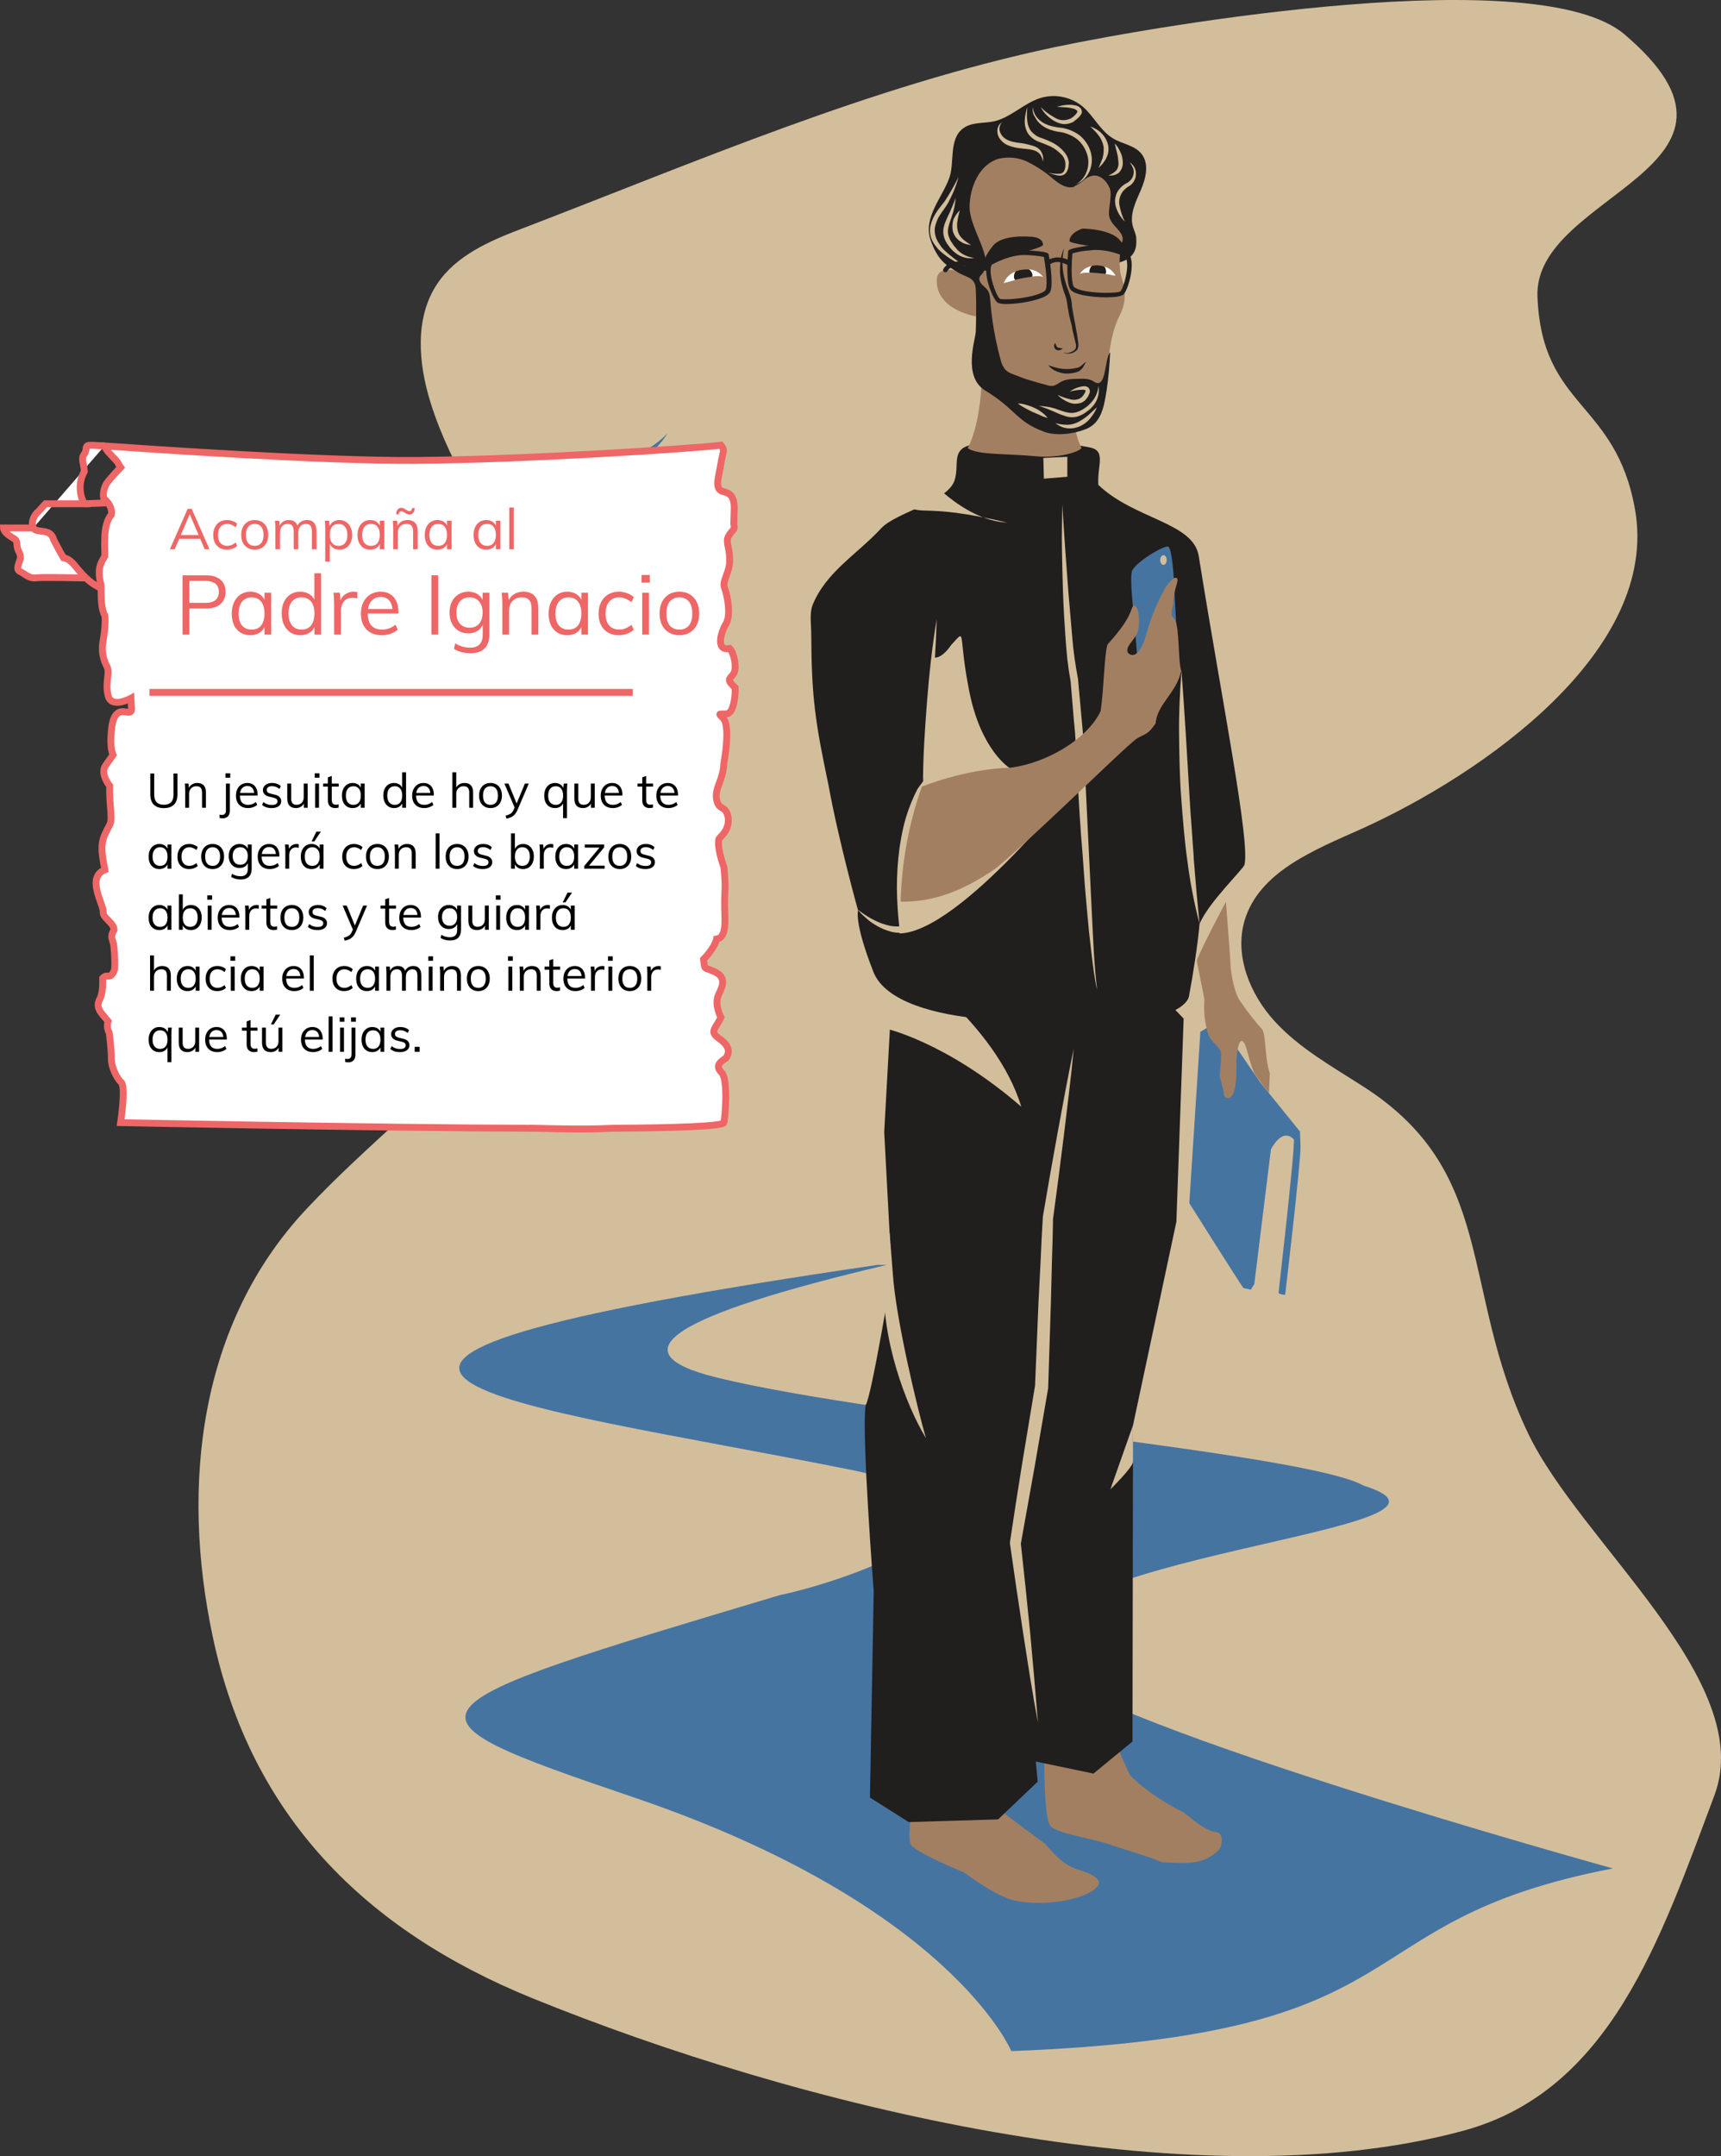
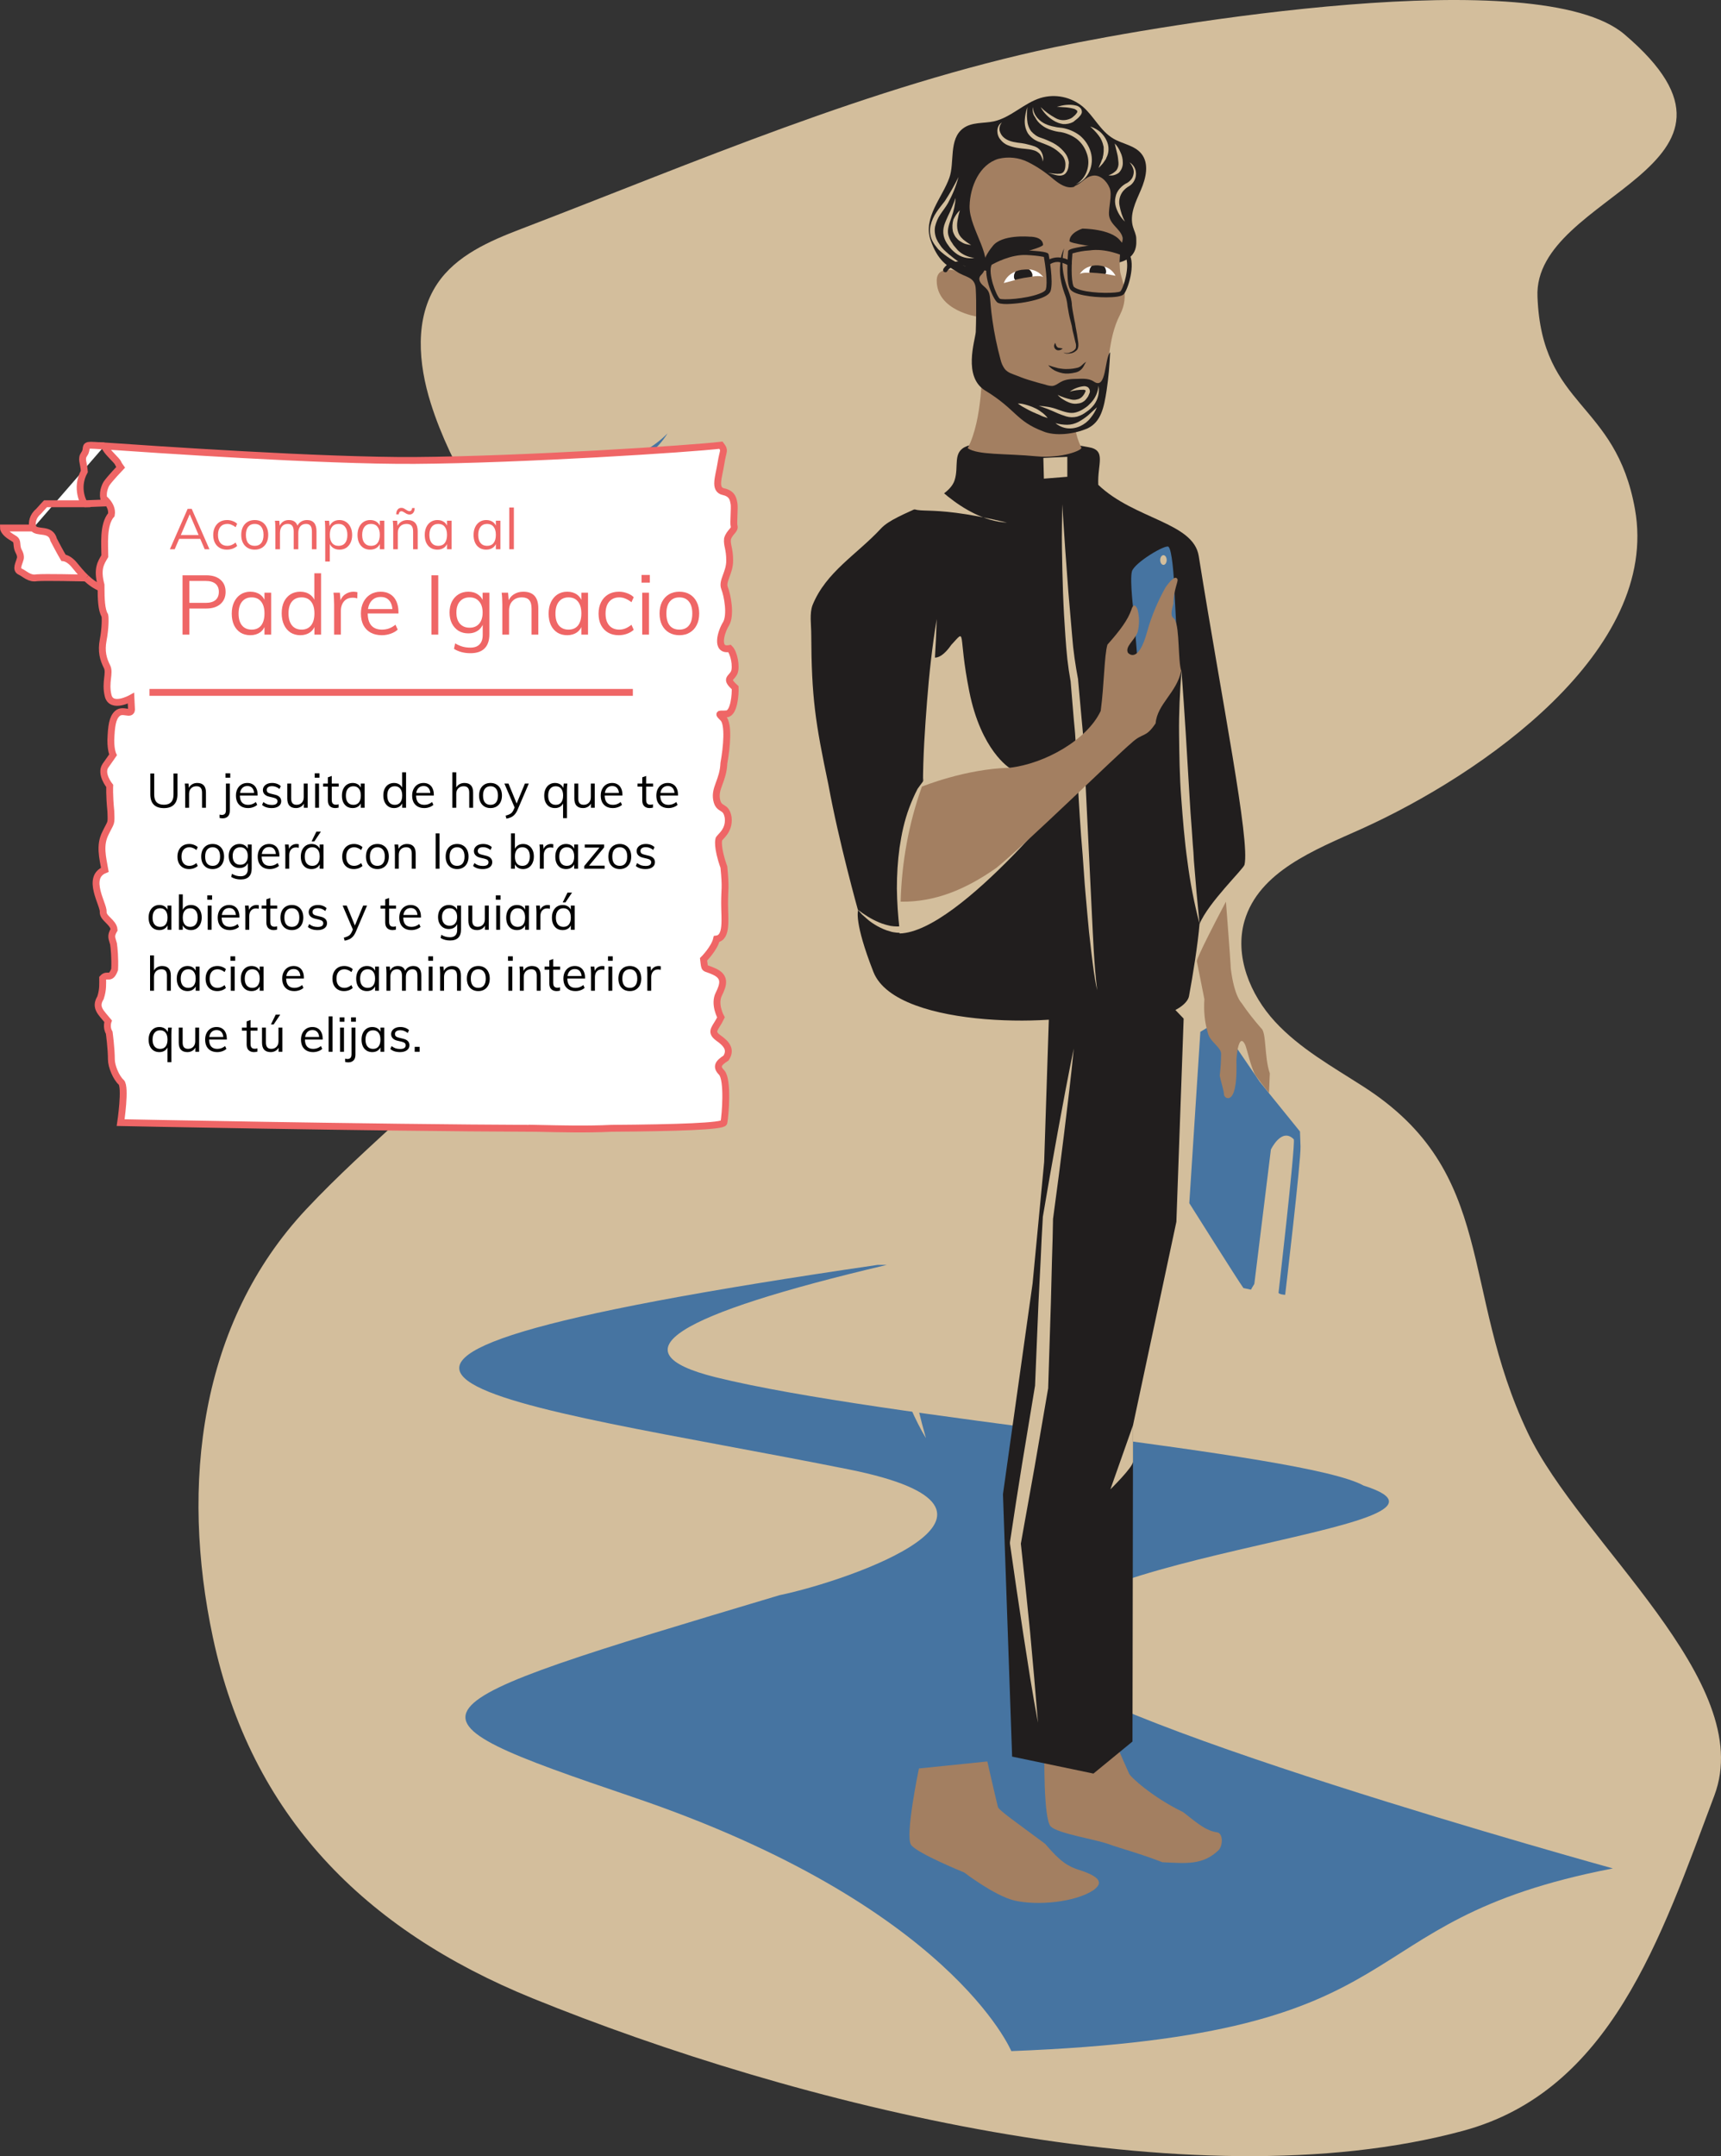
<svg xmlns="http://www.w3.org/2000/svg" xmlns:ns1="http://sodipodi.sourceforge.net/DTD/sodipodi-0.dtd" xmlns:ns2="http://www.inkscape.org/namespaces/inkscape" version="1.1" id="Capa_1" x="0px" y="0px" viewBox="0 0 639.122 800.235" xml:space="preserve" ns1:docname="CJ - Ignacio Leyenda-outline.svg" width="639.122" height="800.235" ns2:version="1.0.1 (0767f8302a, 2020-10-17)">
  <rect x="0" y="0" width="639.122" height="800.235" fill="#333333" stroke="none" />
  <defs id="defs131">
    <rect x="716.71" y="563.531" width="159.742" height="102.489" id="rect2374" />
    <rect x="716.71" y="563.531" width="159.742" height="102.489" id="rect1488" />
  </defs>
  <ns1:namedview pagecolor="#ffffff" bordercolor="#666666" borderopacity="1" objecttolerance="10" gridtolerance="10" guidetolerance="10" ns2:pageopacity="0" ns2:pageshadow="2" ns2:window-width="640" ns2:window-height="480" id="namedview129" showgrid="false" fit-margin-top="0" fit-margin-left="0" fit-margin-right="0" fit-margin-bottom="0" ns2:zoom="0.84968817" ns2:cx="355.06681" ns2:cy="400.09885" ns2:current-layer="Capa_1" />
  <style type="text/css" id="style2">
	.st0{fill:#D3BE9C;}
	.st1{fill:#FFFFFF;}
	.st2{fill:#211E1E;}
	.st3{fill:#4674A1;}
	.st4{fill:#A37F61;}
</style>
  <path class="st0" d="m 603.267,12.749 c -31.9,-27.1 -170.5,-3.9 -211.8,4.8 -68.4,14.5 -132.9,42.5 -197.9,67.4 -11.8,4.5 -24.2,9.9 -31.2,20.4 -8.5,12.7 -7,29.7 -2.4,44.3 15.3,48.6 60.3,86.7 63.4,137.5 2,33.6 -15.3,65.7 -37.4,91.1 -22.1,25.4 -49.2,46 -72.2,70.5 -39.7,42.3 -46.8,102.3 -34.7,159 14.1,66 56.2,108.5 118.7,133.9 97,39.4 244.4,76.5 345.5,49.2 54.9,-14.8 73.4,-71.3 93.4,-124.5 15.9,-42.3 -49.9,-93.8 -69.3,-134.6 -25.5,-53.6 -11.1,-96.5 -61.1,-128.5 -11.5,-7.4 -23.6,-14.1 -32.8,-24.1 -9.2,-10 -15.1,-24.3 -11.3,-37.4 5.4,-18.3 26,-26.3 43.4,-34.1 45,-20.3 111,-66.2 101.6,-118.7 -7.2,-40.3 -34.6,-37.4 -36.2,-78.8 -1.7,-38.5 90.7,-47.8 32.3,-97.4 z" id="path4" />
  <path class="st1" d="m 377.267,100.749 c -2,0.7 -3.7,2.2 -4.5,4.3 l 4.2,-1.1 c -0.1,-0.3 -0.2,-0.5 -0.3,-0.8 -0.1,-0.9 0.1,-1.8 0.6,-2.4 z" id="path6" />
  <path class="st1" d="m 383.367,101.849 c 0,0.3 0,0.6 0,0.8 3.2,-0.5 4.1,0.2 4.1,0.2 -1.3,-1.7 -3.2,-2.7 -5.3,-2.9 0.6,0.5 1.1,1.1 1.2,1.9 z" id="path8" />
  <path class="st2" d="m 383.367,102.649 c 0,-0.3 0,-0.6 0,-0.8 -0.2,-0.7 -0.6,-1.4 -1.2,-1.8 -1,-0.1 -1.9,0 -2.9,0.1 -0.7,0.1 -1.4,0.3 -2.1,0.6 -0.5,0.7 -0.7,1.5 -0.6,2.3 0.1,0.3 0.2,0.6 0.3,0.8 1,-0.2 2.2,-0.5 3.3,-0.7 1.1,-0.2 2.3,-0.3 3.2,-0.5 z" id="path10" />
  <path class="st1" d="m 409.967,98.949 c 1.9,0.4 3.4,1.7 4.3,3.4 l -3.8,-0.7 c 0.1,-0.2 0.2,-0.5 0.2,-0.7 0.1,-0.7 -0.2,-1.5 -0.7,-2 z" id="path12" />
  <path class="st1" d="m 404.567,100.449 c 0,0.3 0,0.5 0,0.8 -2.9,-0.2 -3.6,0.5 -3.6,0.5 1,-1.6 2.6,-2.7 4.5,-3 -0.5,0.3 -0.8,1 -0.9,1.7 z" id="path14" />
  <path class="st2" d="m 404.667,101.149 c -0.1,-0.2 -0.1,-0.5 0,-0.8 0.1,-0.7 0.4,-1.3 0.9,-1.7 1.5,-0.3 3,-0.2 4.5,0.3 0.5,0.5 0.7,1.3 0.7,2 0,0.3 -0.1,0.5 -0.2,0.7 -0.9,-0.1 -2,-0.2 -3,-0.3 -1,-0.1 -2.1,-0.1 -2.9,-0.2 z" id="path16" />
  <path class="st3" d="m 325.967,469.449 c -266.1,38.8 -136.1,50.8 -10.8,75.9 75.8,15.2 0.3,41.3 -25.7,46.7 -142.8,42.7 -146.4,43.7 -54.5,74.9 118,40 140.6,94.3 140.6,94.3 157.5,-6 120.3,-47.9 223.4,-67.8 0,0 -205.8,-56.8 -214.4,-78.1 -15.4,-38.3 175.1,-47.2 121.8,-64 -22.1,-12.3 -178.7,-24.9 -240.6,-40.2 -37.8,-9.4 -14.9,-23.2 63.6,-41.7" id="path18" />
  <path class="st4" d="m 358.067,694.949 c 0,0 11.2,8.6 18.6,10.4 8.5,2 22.7,0.7 29.5,-3.9 2,-1.6 4.9,-4.2 -5.6,-7.5 -3.7,-1.2 -6.7,-2.8 -12.4,-9.6 -10.2,-7.6 -17.6,-12.7 -17.6,-13.8 -1.3,-5.3 -3.9,-16.8 -3.9,-16.8 l -25.4,2.6 c 0,0 -5.3,25.2 -2.9,28.4 2.4,3.2 19.7,10.2 19.7,10.2 z" id="path20" />
  <path class="st4" d="m 411.467,684.349 c 5,1.8 11.7,3.5 20.2,6.8 8.8,0.4 15,1.2 20.9,-4.5 1.7,-1.9 1.6,-6.3 -0.6,-6.6 -3.9,-0.6 -6.4,-2.6 -12.6,-7.5 -11.4,-5.5 -19.9,-13.3 -20.1,-14.4 -2.3,-5 -6.9,-15.8 -6.9,-15.8 l -24.5,7.2 c 0,0 -0.5,25.8 2.4,28.4 2.9,2.6 16,4.6 21.2,6.4 z" id="path22" />
-   <path class="st2" d="m 331.767,358.649 -3.4,61.5 2.8,52.6 c 0,0 -7.5,45.5 -9.7,48.8 -1.6,9.7 3,69 3,69 l -1.4,76.6 14.4,9.1 33.2,-1 14.7,-14 -8.3,-88.1 9.7,-57.9 2.4,-62.8 7.3,-82.9 z" id="path24" />
  <path id="polygon26" transform="translate(70.967,-0.051)" style="fill:#211e1e" d="m 349.8,529 -0.2,117.4 -14.5,11.9 -30.2,-6.3 -3.4,-97.4 11,-78.2 4.3,-45.1 1.9,-58 29,-17 20.9,21.8 -2.7,75.4 z" class="st2" />
  <path class="st0" d="m 385.467,639.349 -1.5,-8.3 -1.4,-8.3 -2.6,-16.6 -2.5,-16.6 -2.4,-16.6 v -0.3 -0.3 c 0.7,-4.8 1.5,-9.7 2.2,-14.5 l 2.3,-14.5 4.8,-29 v 0.3 l 1.3,-31.4 0.8,-15.7 c 0.2,-5.2 0.5,-10.5 0.8,-15.7 v -0.2 l 2.7,-15.7 2.8,-15.6 2.9,-15.6 c 1,-5.2 2,-10.4 3.1,-15.6 -0.5,5.3 -1.1,10.6 -1.7,15.8 l -1.9,15.8 -2,15.8 -2.1,15.8 v -0.4 c -0.1,5.2 -0.2,10.5 -0.4,15.7 l -0.4,15.7 -1,31.4 v 0.2 0.2 l -5,29 -2.6,14.5 c -0.9,4.8 -1.7,9.6 -2.6,14.5 v -0.6 l 1.8,16.7 1.7,16.7 1.5,16.7 0.7,8.4 z" id="path28" />
  <path class="st0" d="m 330.367,457.449 c 0,0 0.8,10.1 1.2,15.3 1.1,16.7 9.1,50 12.3,61 -7.5,-12.3 -16.8,-37.2 -15.5,-59 1.1,-5 2,-17.3 2,-17.3 z" id="path30" />
  <path class="st0" d="m 420.767,528.949 -8.4,23.8 c 0,0 8.4,-8.2 8.4,-10.3 z" id="path32" />
  <path class="st0" d="m 328.267,381.549 c 0,0 22.8,4.8 51,29.2 -9.5,-31.4 -46.3,-55.8 -46.3,-55.8 0,0 -4.2,3.5 -4.7,26.6 z" id="path34" />
  <path class="st2" d="m 365.067,166.249 c -2.4,0 -3.7,-1.6 -5.9,-0.7 -5.7,2.1 -2.9,7.5 -4.7,12.8 -2.7,8 -21.7,11.7 -27.3,17.8 -9,9.7 -20.4,16.1 -25.4,28.4 -1.2,3.1 -0.5,7.4 -0.5,10.7 0.1,23.7 1.5,32.8 6.4,56.1 3.8,20.9 11,46.6 11,46.6 0,0 -1.6,4.2 5.7,22.8 8.7,22 74.3,19.9 83.1,14.3 17.7,6.9 33.2,0 34.1,-5.4 1.4,-7.5 3.3,-19.4 3.9,-26.7 3.2,-7.9 16.3,-20.4 16.7,-22 2.1,-8.9 -8.3,-60.3 -17,-114.6 -2,-12.5 -23.9,-13.6 -37.3,-26.4 -0.4,-7.7 3.2,-12.9 -3.7,-14 -6.5,-1.1 -1.3,-0.6 -7.4,-0.1 -12,0.8 -31,0.4 -31.7,0.4 z" id="path36" />
  <path class="st3" d="m 441.667,446.549 c 0,0 18.2,28.9 20.1,31.5 l 2.8,0.6 c 0,0 6.8,-13.6 9.9,0.8 0.4,1.1 2.8,1.1 2.8,1.1 0,0 5.9,-49.8 5.7,-55.1 l -0.2,-5.5 -14.9,-18.4 -15.4,-22.6 -6.7,4 z" id="path38" />
  <path class="st0" d="m 347.867,229.749 c -0.3,10.3 -1,20.6 -1.9,30.8 -0.9,10.2 -1.8,20.5 -3.2,30.7 0,-10.3 0.7,-20.6 1.5,-30.9 0.8,-10.3 1.9,-20.4 3.6,-30.6 z" id="path40" />
  <path class="st0" d="m 394.467,187.149 1.1,16.4 1.2,16.3 c 0.5,5.4 0.9,10.9 1.4,16.3 0.4,5.4 1.2,10.7 2.2,16 v 0.1 0.1 l 1.3,14.4 c 0.2,2.4 0.5,4.8 0.6,7.2 l 0.4,7.2 1.4,28.8 1.4,28.8 c 0.5,9.6 0.8,19.2 2,28.8 -1.1,-4.7 -1.6,-9.5 -2.2,-14.3 -0.6,-4.8 -1.1,-9.6 -1.5,-14.4 -0.4,-4.8 -0.9,-9.6 -1.2,-14.4 -0.3,-4.8 -0.7,-9.6 -1.1,-14.4 -0.7,-9.6 -1.2,-19.2 -1.7,-28.8 l -0.4,-7.2 c -0.1,-2.3 -0.4,-4.8 -0.6,-7.1 l -1.2,-14.4 v 0.2 c -0.5,-2.8 -0.9,-5.5 -1.2,-8.2 -0.3,-2.7 -0.5,-5.5 -0.7,-8.2 -0.4,-5.5 -0.7,-10.9 -0.9,-16.4 -0.2,-5.5 -0.3,-10.9 -0.4,-16.4 -0.1,-5.5 0.1,-11 0.1,-16.4 z" id="path42" />
  <path class="st4" d="m 357.567,101.149 c 3.1,-2.4 4.3,-6.4 3.1,-10.1 -3.7,-13.1 -2.5,-19.6 -2.5,-19.6 0,0 4.1,-10.8 13.9,-15 9.8,-4.2 33.8,-1.2 40.7,6 4.7,4.9 2.6,19.2 4.2,27.1 0,0 -1.7,3.8 -1,11.1 0.3,2.6 3.7,8.9 0,16.1 -4.8,9.2 -3.9,20.3 -6,26 -2.1,5.7 -5.5,14 -15.2,11.6 -9.7,-2.4 -25.3,-21.4 -27.8,-23.4 -2.5,-2 -3.9,-13.4 -3.9,-13.4 0,0 -15.2,-2.1 -15.2,-13.4 0,-6.7 9.7,-3 9.7,-3 z" id="path44" />
  <path class="st4" d="m 364.667,136.049 c 0,0 0.4,19.5 -5.3,30.3 3.8,2.6 13.9,1.9 25.5,3 9.5,0.9 17.2,-2.3 16.7,-3.2 -2.3,-4.7 -3.1,-10 -2.4,-15.2 -24.3,-7.9 -34.5,-14.9 -34.5,-14.9 z" id="path46" />
  <path class="st2" d="m 399.967,68.649 c 1.9,-1 3.4,-3 5.6,-3.4 2.8,-0.6 5.4,1.8 6.5,4.5 1.1,2.7 -0.5,7.3 -0.2,10.2 0.5,4.1 5.9,5.7 4.9,9.8 -1.1,4.5 -1.1,8.5 -0.9,7.6 6.9,-1.9 6.1,-7.3 6.1,-8.8 0,-1.5 -0.8,-2.9 -1.2,-4.3 -1.4,-4.6 1,-9.3 2.9,-13.7 1.9,-4.4 3.2,-9.8 0.2,-13.5 -2.5,-3.1 -7,-3.6 -10.4,-5.6 -4.8,-2.8 -7.2,-8.3 -11.4,-11.9 -4.4,-3.6 -10.2,-4.8 -15.6,-3.2 -6.2,1.9 -11.1,7.3 -17.4,8.7 -3.8,0.8 -8.2,0.2 -11.4,2.6 -5.4,4 -3.1,12.7 -5.1,18.3 -2.6,7.4 -9.8,14.7 -7,23.1 2.7,7.9 6.4,9.7 9.5,11.6 3.2,2.4 7.1,1.8 7.3,6.7 0.3,5.2 0.1,13 0,15.9 -0.3,3.3 -4.8,16.6 3.5,21.7 11.5,7 11.4,11.3 21.4,15.1 4.4,1.9 11.5,1.2 16.7,-1.1 4.9,-2.4 6,-7.6 7,-14.1 0.7,-4.7 1.1,-9.4 1.3,-14.1 -2.1,2.2 -1.3,14.1 -6,10.9 -2.2,-1.5 -4.9,-1 -7.4,-1 -5.4,0.1 -5.6,2.3 -8.1,2.6 -0.9,0 -1.7,-0.2 -2.6,-0.5 -1.7,-0.4 -3.3,-0.9 -5,-1.4 -1.8,-0.5 -3.5,-1.1 -5.2,-1.8 -1.7,-0.7 -3.7,-1.1 -4.9,-2.7 -0.7,-1 -1.2,-2.1 -1.5,-3.4 -1.3,-4.8 -2.3,-9.6 -3,-14.5 -1.4,-9.5 -0.1,-10.1 -3.3,-12.8 -1.3,-1.1 -2.3,-2.7 -0.9,-4.1 5.7,-5.6 -4.5,-16.8 -4.3,-25.6 0.2,-7.3 3.7,-15.4 10.7,-17.5 3.7,-0.9 7.6,-0.5 11,1.2 3.4,1.7 6.5,3.8 9.4,6.3 2.2,1.8 4.9,3.7 7.7,2.9 0.3,-0.4 0.7,-0.5 1.1,-0.7 z" id="path48" />
  <path class="st2" d="m 395.167,92.149 c -0.8,3.5 -0.8,7.1 0,10.6 0.4,1.7 0.9,3.4 1.6,5.1 0.3,0.9 0.6,1.7 0.9,2.7 0.2,0.9 0.4,1.8 0.4,2.8 0.2,1.8 0.6,3.5 0.9,5.3 0.2,0.9 0.4,1.8 0.5,2.7 l 0.5,2.7 c 0.1,0.9 0.3,1.8 0.4,2.7 0.1,0.5 0.1,0.9 0.1,1.4 0,0.5 -0.1,1.1 -0.4,1.6 -0.7,0.8 -1.6,1.3 -2.5,1.4 -0.5,0.1 -0.9,0.1 -1.4,0.1 -0.5,0 -0.9,-0.2 -1.3,-0.5 0.4,0.2 0.8,0.3 1.3,0.3 0.4,0 0.9,-0.1 1.3,-0.3 0.8,-0.2 1.5,-0.7 2,-1.4 0.2,-0.8 0.2,-1.6 -0.1,-2.3 l -0.6,-2.6 c -0.2,-0.9 -0.5,-1.8 -0.6,-2.7 -0.1,-0.9 -0.4,-1.7 -0.6,-2.6 -0.5,-1.8 -0.8,-3.6 -1.1,-5.4 -0.1,-0.9 -0.2,-1.7 -0.4,-2.5 -0.2,-0.9 -0.5,-1.7 -0.8,-2.5 -0.6,-1.7 -1.1,-3.5 -1.4,-5.4 -0.3,-1.8 -0.3,-3.7 -0.1,-5.6 0.1,-2.1 0.6,-3.9 1.4,-5.6 z" id="path50" />
  <path class="st2" d="m 394.667,129.349 c -0.3,0.3 -0.7,0.5 -1.1,0.6 -0.5,0.1 -1,0.1 -1.4,-0.2 -0.4,-0.3 -0.7,-0.7 -0.7,-1.3 0,-0.2 0,-0.4 0.1,-0.6 0.1,-0.2 0.2,-0.4 0.3,-0.6 0.1,0.2 0.2,0.4 0.2,0.6 0.1,0.2 0.1,0.3 0.2,0.5 0.1,0.2 0.3,0.4 0.5,0.6 0.2,0.1 0.5,0.2 0.8,0.2 z" id="path52" />
  <path class="st2" d="m 389.267,135.549 c 1.2,0.4 2.5,0.8 3.7,1.1 1.2,0.2 2.4,0.4 3.7,0.3 1.2,0 2.4,-0.2 3.6,-0.5 0.6,-0.2 1.1,-0.5 1.5,-0.9 0.5,-0.5 1,-0.9 1.6,-1.3 -0.4,0.6 -0.6,1.1 -1,1.8 -0.4,0.7 -0.9,1.2 -1.5,1.6 -0.6,0.4 -1.3,0.6 -2,0.7 -0.7,0.2 -1.4,0.2 -2.1,0.3 -1.4,0.1 -2.8,-0.2 -4.1,-0.7 -1.4,-0.5 -2.5,-1.3 -3.4,-2.4 z" id="path54" />
  <path class="st2" d="m 382.367,87.849 c 0,0 -10.5,-1 -13.8,3.6 -4.4,5.3 -3.9,9.7 -3.9,9.7 0,0 4.5,-4.5 8.8,-5.7 4.3,-1.2 13.9,-3.6 13.9,-4.6 -0.2,-3.2 -5,-3 -5,-3 z" id="path56" />
  <path class="st2" d="m 401.967,84.849 c 0,0 10.5,0 14,4.4 4.7,5.1 0.4,5.4 0.4,5.4 0,0 0.4,-1 -4,-2 -4.4,-1 -15.2,-2.2 -15.2,-3.2 0.1,-3.2 4.8,-4.6 4.8,-4.6 z" id="path58" />
  <path class="st0" d="m 383.567,39.749 c 0.1,1.2 0.5,2.4 1.2,3.4 0.7,1 1.6,1.8 2.6,2.4 1,0.6 2.1,1 3.3,1.3 1.2,0.3 2.4,0.5 3.6,0.6 h 0.1 c 2.4,0.4 4.8,1.4 6.7,2.9 1.9,1.6 3.3,3.7 4,6.1 0.7,2.4 0.5,4.9 -0.5,7.2 -1,2.2 -2.8,3.9 -5.1,4.8 2,-1.1 3.5,-2.9 4.2,-5.1 0.7,-2.1 0.7,-4.4 -0.1,-6.5 -0.7,-2.1 -2,-3.9 -3.6,-5.2 -1.7,-1.3 -3.8,-2.2 -5.9,-2.6 h 0.1 c -1.3,-0.1 -2.6,-0.4 -3.8,-0.8 -1.3,-0.4 -2.5,-1 -3.5,-1.8 -1.1,-0.8 -1.9,-1.8 -2.5,-3 -0.8,-1 -1,-2.4 -0.8,-3.7 z" id="path60" />
  <path class="st0" d="m 381.567,39.749 c -0.2,1.6 -0.3,3.2 -0.1,4.8 0.1,1.5 0.6,3 1.5,4.2 1,1.1 2.2,2 3.6,2.4 1.5,0.5 3.1,1.2 4.5,1.9 1.5,0.8 2.9,1.9 4,3.2 0.6,0.7 1.1,1.4 1.4,2.2 0.2,0.4 0.3,0.9 0.4,1.3 0.1,0.4 0.1,0.9 0,1.3 0,0.9 -0.2,1.7 -0.6,2.5 -0.2,0.4 -0.5,0.8 -0.9,1.1 -0.4,0.3 -0.8,0.4 -1.3,0.5 -1.8,0.2 -3.2,-0.8 -4.9,-0.8 0.8,-0.1 1.6,0 2.4,0.1 0.8,0.1 1.5,0.1 2.3,0 1.5,-0.3 1.8,-2 1.8,-3.5 0,-1.5 -0.7,-2.9 -1.7,-3.8 -1.1,-1.1 -2.3,-2 -3.7,-2.7 -1.4,-0.7 -2.9,-1.2 -4.4,-1.8 -1.7,-0.6 -3.1,-1.7 -4.1,-3.1 -0.9,-1.5 -1.3,-3.2 -1.2,-5 0.1,-1.6 0.4,-3.2 1,-4.8 z" id="path62" />
  <path class="st0" d="m 386.467,39.749 c 1.6,1.6 3.4,2.9 5.4,4 1.8,1.1 3.9,1.1 5.8,0.2 0.4,-0.2 0.8,-0.5 1.2,-0.9 0.4,-0.3 0.7,-0.7 1,-1.1 0.1,-0.1 0.2,-0.3 0.2,-0.5 0,-0.1 0,-0.2 0,-0.3 -0.3,-0.3 -0.6,-0.5 -1,-0.7 -1,-0.3 -2.1,-0.5 -3.2,-0.6 -1.1,-0.1 -2.2,-0.1 -3.4,-0.2 1.1,-0.3 2.3,-0.6 3.4,-0.7 1.2,-0.1 2.4,-0.1 3.6,0.2 0.7,0.1 1.4,0.5 1.9,1.1 0.3,0.4 0.4,0.9 0.4,1.3 0,0.4 -0.2,0.8 -0.4,1.1 -0.4,0.5 -0.8,1 -1.3,1.4 -0.5,0.4 -1,0.8 -1.5,1.2 -1.1,0.6 -2.5,0.9 -3.8,0.8 -1.2,-0.2 -2.4,-0.6 -3.5,-1.3 -2,-1.2 -3.7,-2.9 -4.8,-5 z" id="path64" />
  <path class="st0" d="m 392.767,146.549 c 1.6,0.8 3.2,1.3 4.9,1.7 0.8,0.2 1.6,0.2 2.3,0 0.7,-0.1 1.4,-0.5 1.9,-1 0.3,-0.3 0.5,-0.6 0.7,-0.9 0.2,-0.3 0.4,-0.7 0.5,-1 0,-0.1 0.1,-0.2 0.1,-0.3 0,-0.1 0,-0.1 0,-0.1 -0.2,-0.2 -0.5,-0.3 -0.8,-0.3 -1.7,0 -3.4,0.2 -5.1,0.7 1.5,-1.1 3.3,-1.8 5.1,-2 0.6,-0.1 1.2,0.1 1.7,0.4 0.3,0.3 0.5,0.6 0.6,1 0.1,0.3 0.1,0.7 0,1 -0.2,0.5 -0.4,1 -0.6,1.4 -0.3,0.4 -0.6,0.9 -0.9,1.2 -0.7,0.8 -1.7,1.3 -2.8,1.4 -1,0.2 -2,0.1 -2.9,-0.2 -0.9,-0.3 -1.7,-0.7 -2.5,-1.2 -0.9,-0.5 -1.6,-1.1 -2.2,-1.8 z" id="path66" />
  <path class="st0" d="m 346.567,243.949 c 0,0 2.6,1.3 6.7,-4.6 5.9,-6.3 2.3,-4.7 6.7,17.3 4.4,22 15,28.4 15,28.4 l 26.7,3.5 c 0,0 -44.9,57.4 -67.6,57.9 0,-23.8 -0.5,-31.3 8.3,-54.4 1,-3.2 0.6,-3.6 0.6,-3.6 0,0 1.6,-27.1 3.6,-44.5 z" id="path68" />
  <path class="st0" d="m 465.467,479.349 6.5,-52.7 c 0,0 4,-8.4 8.5,-3.8 0.7,1.9 -6.1,60.8 -6.1,60.8 z" id="path70" />
  <path class="st0" d="m 345.367,287.049 c -1.3,2.1 -2.4,4.3 -3.3,6.7 -0.9,2.3 -1.7,4.7 -2.3,7 -0.6,2.4 -1.2,4.8 -1.6,7.2 -0.4,2.4 -0.8,4.9 -1,7.3 -0.5,4.9 -0.8,9.9 -0.9,14.8 0,2.5 0,5 0.1,7.4 0.1,2.5 0.2,5 0.3,7.5 v 1.1 l -1,0.1 c -0.9,0.1 -1.8,0.1 -2.7,0 -0.8,-0.1 -1.7,-0.2 -2.5,-0.5 -1.6,-0.4 -3.1,-1.1 -4.6,-1.9 -1.4,-0.8 -2.8,-1.7 -4,-2.8 -0.6,-0.5 -1.2,-1.1 -1.8,-1.6 l -1.6,-1.8 1.9,1.4 c 0.7,0.4 1.3,0.9 2,1.3 1.3,0.8 2.7,1.5 4.1,2.1 1.4,0.6 2.9,1 4.3,1.3 0.7,0.1 1.5,0.2 2.2,0.2 0.7,0 1.4,0 2,-0.1 l -0.9,1.2 -0.4,-3.8 -0.3,-3.8 -0.2,-3.8 -0.1,-3.8 c 0,-5.1 0.3,-10.1 1,-15.2 0.4,-2.5 0.8,-5 1.4,-7.5 0.6,-2.5 1.3,-4.9 2.2,-7.3 0.9,-2.4 1.9,-4.7 3.1,-7 1.3,-1.8 2.8,-3.9 4.6,-5.7 z" id="path72" />
  <path class="st0" d="m 372.067,45.449 c -0.7,0.8 -1,1.8 -0.9,2.8 0.2,0.9 0.6,1.8 1.3,2.5 1.4,1.4 3.3,1.9 5.4,2.2 2.2,0.2 4.3,0.7 6.4,1.4 0.5,0.2 1.1,0.5 1.5,0.9 0.5,0.4 0.8,0.8 1.1,1.4 0.5,1 0.7,2.2 0.4,3.3 -0.1,-1 -0.5,-2 -1.1,-2.8 -0.7,-0.7 -1.5,-1.2 -2.4,-1.4 -1,-0.3 -2,-0.4 -3,-0.5 -1,-0.1 -2.1,-0.2 -3.2,-0.4 -1.1,-0.2 -2.2,-0.5 -3.2,-0.9 -1.1,-0.4 -2.1,-1.2 -2.8,-2.1 -0.8,-0.9 -1.2,-2.1 -1.2,-3.3 0.1,-1.5 0.7,-2.5 1.7,-3.1 z" id="path74" />
  <path class="st0" d="m 355.967,65.649 c -0.9,3.4 -2.2,6.6 -3.9,9.7 -0.9,1.6 -2,2.9 -2.9,4.3 -0.9,1.3 -1.5,2.8 -1.9,4.4 -0.3,1.5 -0.1,3.1 0.5,4.6 0.3,0.7 0.7,1.4 1.2,2.1 0.2,0.3 0.5,0.7 0.7,1 l 0.8,0.9 c 2.5,2.4 5.2,4.4 8.1,6.2 -3.3,-1.2 -6.3,-3 -9,-5.3 l -1,-0.9 c -0.3,-0.3 -0.6,-0.7 -0.9,-1.1 -0.6,-0.7 -1.1,-1.5 -1.5,-2.3 -0.8,-1.7 -1,-3.7 -0.6,-5.5 0.4,-1.8 1.2,-3.5 2.2,-5 1,-1.5 2.1,-2.8 3.1,-4.1 1.9,-2.9 3.6,-5.9 5.1,-9 z" id="path76" />
  <path class="st0" d="m 361.867,95.749 c -2.5,0.4 -5.1,-0.3 -7.1,-1.9 -1,-0.8 -1.9,-1.7 -2.6,-2.8 -0.8,-1 -1.4,-2.2 -1.7,-3.5 -0.3,-1.3 -0.2,-2.7 0.2,-4 0.4,-1.2 0.9,-2.3 1.4,-3.4 1.1,-2.2 2,-4.4 2.8,-6.7 -0.1,2.4 -0.7,4.9 -1.5,7.2 -0.8,2.3 -1.7,4.5 -1.2,6.5 0.3,1.1 0.7,2.1 1.4,3 0.3,0.5 0.6,1 1,1.4 0.4,0.4 0.7,0.9 1.1,1.3 1.6,1.6 3.8,2.6 6.2,2.9 z" id="path78" />
  <path class="st0" d="m 404.867,46.949 c 1.5,0.5 3,1.3 4.1,2.4 1.2,1.2 2.1,2.7 2.5,4.3 0.4,1.7 0.2,3.4 -0.6,4.9 -0.1,0.4 -0.3,0.7 -0.6,1.1 l -0.7,1 c -0.5,0.6 -1.1,1.2 -1.6,1.7 0.3,-0.8 0.6,-1.4 0.9,-2.1 l 0.4,-1.1 c 0.2,-0.3 0.3,-0.7 0.3,-1 0.1,-0.4 0.2,-0.7 0.2,-1 l 0.1,-1 c 0,-0.3 0,-0.7 0,-1 v -0.5 c 0,-0.2 -0.1,-0.3 -0.1,-0.5 -0.3,-1.4 -0.9,-2.8 -1.8,-3.9 -0.9,-1.2 -2,-2.3 -3.1,-3.3 z" id="path80" />
  <path class="st4" d="m 468.367,381.649 c -2.6,-3 -5.1,-6.1 -7.3,-9.4 0,0 -2.7,-2.4 -4,-12.8 0,-0.5 -0.3,-5.6 -1.8,-24.8 -11.4,21.6 -10.8,22.1 -10.8,22.1 l 2.8,14.1 c -0.3,4.4 0.1,8.7 1.4,12.9 0.9,3 4.8,5 4.8,7.3 0,2.8 -0.2,5.5 -0.5,8.2 0.5,2.5 1.5,5.3 1.6,7.1 0.1,1 2.3,2.6 3.6,-1 1.3,-3.6 1,-10.2 1,-11.5 0,-2.2 0.9,-10.7 3.2,-6.2 0.7,1.4 2.3,9.2 4,11.6 3.2,4.4 4.9,6.4 4.9,6.4 0,0 0.2,-4.8 0.3,-7.3 -2.1,-6 -1.2,-15.2 -3.2,-16.7 z" id="path82" />
  <path class="st0" d="m 438.767,248.949 c 0.6,7.9 1.1,15.7 1.6,23.5 l 0.7,11.7 c 0.2,3.9 0.5,7.8 0.7,11.7 0.2,3.9 0.5,7.8 0.8,11.7 l 0.4,5.9 c 0.2,1.9 0.3,3.9 0.4,5.9 0.6,7.8 1.3,15.6 2.1,23.5 -2,-7.6 -3.5,-15.4 -4.5,-23.2 -1.1,-7.8 -1.7,-15.6 -2.3,-23.5 -0.6,-7.9 -0.7,-15.7 -0.8,-23.6 -0.1,-7.9 0.3,-15.7 0.9,-23.6 z" id="path84" />
  <path class="st0" d="m 419.467,60.249 c 1,0.6 1.7,1.4 2.1,2.5 0.4,1.1 0.4,2.4 0,3.5 -0.4,1.2 -1.2,2.2 -2.2,2.8 -0.9,0.5 -1.6,1.1 -2.3,1.9 -1.2,1.5 -1.7,3.5 -1.3,5.4 0.4,2.1 1,4.1 2,5.9 -1.6,-1.5 -2.8,-3.5 -3.4,-5.6 -0.3,-1.1 -0.4,-2.3 -0.1,-3.5 0.2,-1.2 0.8,-2.3 1.6,-3.2 0.8,-0.9 1.7,-1.6 2.8,-2.1 0.8,-0.5 1.5,-1.2 1.9,-2 0.4,-0.9 0.6,-1.9 0.4,-2.8 -0.3,-1.1 -0.8,-2 -1.5,-2.8 z" id="path86" />
  <path class="st0" d="m 413.967,53.249 c 0.9,0.9 1.6,2 2.1,3.2 0.6,1.2 0.9,2.5 0.9,3.8 0.1,1.5 -0.5,2.9 -1.5,3.9 -1.1,0.8 -2.5,1.2 -3.8,0.9 1.1,-0.3 2.1,-1 2.9,-1.8 0.6,-0.8 0.9,-1.9 0.8,-2.9 -0.1,-1.1 -0.2,-2.3 -0.5,-3.4 z" id="path88" />
  <path class="st0" d="m 356.467,78.049 c -0.4,1.3 -0.7,2.6 -0.9,3.9 -0.2,1.2 -0.2,2.5 0.1,3.7 0.3,1.2 0.9,2.2 1.8,3 0.2,0.2 0.4,0.4 0.7,0.6 l 0.8,0.6 c 0.5,0.4 1.1,0.7 1.7,1.1 -0.7,-0.1 -1.4,-0.2 -2.1,-0.4 -0.7,-0.2 -1.4,-0.6 -2,-1 -0.3,-0.2 -0.6,-0.4 -0.9,-0.7 l -0.8,-0.9 c -0.4,-0.6 -0.8,-1.4 -1,-2.1 -0.3,-1.5 -0.2,-3 0.2,-4.4 0.6,-1.2 1.4,-2.5 2.4,-3.4 z" id="path90" />
  <path class="st0" d="m 391.967,157.049 c 1.4,0.4 2.9,0.6 4.4,0.6 1.4,0 2.8,-0.4 4,-1 1.3,-0.7 2.5,-1.5 3.6,-2.4 1.1,-1 2.2,-2 3.4,-3.1 -0.6,1.5 -1.4,2.8 -2.4,4 -1,1.3 -2.3,2.3 -3.8,3 -1.5,0.7 -3.2,1 -4.9,0.8 -1.6,-0.2 -3.1,-0.9 -4.3,-1.9 z" id="path92" />
  <path class="st0" d="m 377.967,149.749 c 1.1,0 2.1,0.2 3.1,0.5 1,0.3 2,0.6 3,1.1 1,0.4 1.9,1 2.7,1.6 0.9,0.6 1.7,1.4 2.3,2.2 -1,-0.3 -2,-0.6 -2.9,-1.1 -1,-0.4 -1.9,-0.8 -2.8,-1.2 -0.9,-0.4 -1.8,-0.9 -2.7,-1.4 -1,-0.5 -1.9,-1.1 -2.7,-1.7 z" id="path94" />
  <path class="st0" d="m 407.967,143.149 c 0.4,2.5 -0.2,5.1 -1.7,7.1 -0.8,1 -1.7,1.9 -2.8,2.6 -1,0.8 -2.2,1.4 -3.5,1.8 -1.3,0.3 -2.7,0.3 -4,-0.1 -1.2,-0.4 -2.4,-0.8 -3.5,-1.3 -2.2,-1 -4.4,-1.9 -6.7,-2.6 2.5,0.1 4.9,0.5 7.2,1.4 2.3,0.8 4.5,1.6 6.6,1 1.1,-0.3 2.1,-0.8 3,-1.4 0.5,-0.3 1,-0.7 1.4,-1 0.4,-0.4 0.8,-0.8 1.2,-1.2 1.6,-1.7 2.6,-3.9 2.8,-6.3 z" id="path96" />
  <path class="st0" d="m 342.667,175.249 c 0,0 14.6,17.9 31.3,18.7 -32.7,-7.8 -32.5,-1.5 -37.9,-7.5 z" id="path98" />
  <path id="polygon100" transform="translate(70.967,-0.051)" style="fill:#d3be9c" d="m 316.5,170 8.9,-0.4 v 7.4 l -8.7,0.7 z" class="st0" />
  <path class="st3" d="m 421.067,227.949 c 0,0 -1.6,-12.7 -0.7,-15.9 0.9,-3.2 12.6,-10.2 13.6,-9.1 1.3,1.3 1.9,11.1 1.9,11.1 l 1.4,26.6 -14.8,4.9 z" id="path102" />
  <path class="st4" d="m 342.367,291.949 c 0,0 16.1,-6.6 32.6,-7 13.1,-1.5 28.8,-10.4 33.8,-21.1 1.3,-9.7 1.3,-20.5 2.5,-24.6 4.8,-5.4 7.6,-9.2 8.9,-13 0,0 0.9,-3.4 2.3,0 0.7,2.8 0.7,5.7 0,8.4 -1.3,3.2 -4.7,5.3 -3.6,7.6 0,0 3.8,4.7 7.2,-8 1.6,-5.7 3.9,-11.1 6.8,-16.3 3,-4.2 4,-3.8 4.4,-3 0.4,0.8 -1.5,4.2 -1.5,9.1 -1.7,5.7 0.2,4.9 0.6,6.1 1.7,3 1.1,15.2 2.3,18.8 -1.7,8.2 -8.9,12.3 -9.5,19.5 -3.8,5.7 -4.6,3.2 -9.1,7.4 -5.5,4.6 -39.3,37.6 -50.1,46.3 -11.4,8 -22.8,12.7 -35.5,12.5 0.4,-14.6 3,-29 7.9,-42.7 z" id="path104" />
  <path id="ellipse106" style="fill:#d3be9c" d="m 433.267,207.849 a 1.2,1.8 0 0 1 -1.2,1.8 1.2,1.8 0 0 1 -1.2,-1.8 1.2,1.8 0 0 1 1.2,-1.8 1.2,1.8 0 0 1 1.2,1.8 z" class="st0" />
  <path class="st2" d="m 373.867,112.849 c -1.7,0 -3.1,-0.2 -3.6,-0.7 -1.7,-1.5 -5.6,-10.9 -3.3,-14.9 0.1,-0.1 0.2,-0.2 0.3,-0.3 0.3,-0.2 7.1,-4.3 14.3,-4 7.7,0.4 7.8,1 7.9,1.7 0.1,0.3 1.8,9.8 0.7,13.3 -0.4,1.3 -2.2,2.4 -5.4,3.3 -3.6,1 -7.3,1.5 -10.9,1.6 z m -5.6,-14.6 c -1.5,3.2 1.7,11.5 3,12.6 1,0.6 9.6,0.1 14.6,-1.8 1.7,-0.6 2.4,-1.2 2.5,-1.6 0.8,-2.4 -0.2,-9.2 -0.7,-12.1 -2.1,-0.4 -4.2,-0.6 -6.4,-0.7 -5.9,-0.3 -11.8,3 -13,3.6 z m 19.4,-3.3 c 0,0 0,0 0,0 0,0.1 0,0 0,0 z" id="path108" />
  <path class="st2" d="m 410.867,110.349 c -2.7,0 -5.5,-0.2 -8.1,-0.7 -3.3,-0.6 -5.1,-1.5 -5.6,-2.8 -1.4,-3.4 -0.5,-13 -0.5,-13.4 0,-0.6 0,-1.2 7.7,-2.3 7.1,-1 14.3,2.6 14.6,2.7 0.1,0.1 0.2,0.2 0.3,0.3 2.6,3.8 -0.4,13.5 -2,15.1 -0.8,0.8 -3.4,1.1 -6.4,1.1 z m -12.6,-16.3 c -0.3,3 -0.6,9.8 0.4,12.2 0.1,0.3 0.9,0.9 2.7,1.4 5.1,1.4 13.7,1.2 14.7,0.5 1.2,-1.2 3.7,-9.7 1.9,-12.8 -1.2,-0.6 -7.4,-3.3 -13.4,-2.4 -2.1,0.1 -4.2,0.5 -6.3,1.1 z m 0,-0.5 c 0,0 0,0.1 0,0 0,0.2 0,0.1 0,0 z" id="path110" />
  <path class="st2" d="m 397.167,98.649 c -0.2,0 -0.3,-0.1 -0.5,-0.2 -1.1,-0.6 -2.3,-1 -3.5,-1.2 -1.3,-0.1 -2.6,0.3 -3.6,1.1 -0.4,0.3 -0.9,0.3 -1.2,-0.1 -0.3,-0.4 -0.3,-0.9 0.1,-1.2 1.4,-1.1 3.1,-1.6 4.9,-1.5 1.5,0.1 3,0.6 4.3,1.4 0.4,0.3 0.5,0.8 0.2,1.2 -0.2,0.4 -0.5,0.5 -0.7,0.5 z" id="path112" />
  <path class="st2" d="m 351.067,101.049 c -0.5,0 -0.9,-0.4 -0.8,-0.9 0,-0.2 0,-0.3 0.1,-0.4 1.4,-2.1 3.1,-2.4 5.7,-2.8 2.6,-0.4 10.4,1.9 11.2,2.1 0.5,0.1 0.7,0.6 0.6,1 -0.1,0.5 -0.6,0.7 -1,0.6 0,0 -0.1,0 -0.1,0 -2.3,-0.7 -8.7,-2.3 -10.5,-2.1 -2.4,0.3 -3.5,0.6 -4.5,2.1 -0.1,0.3 -0.4,0.4 -0.7,0.4 z" id="path114" />
  <path class="st1" d="m 377.267,100.749 c -2,0.7 -3.7,2.2 -4.5,4.3 l 4.2,-1.1 c -0.1,-0.3 -0.2,-0.5 -0.3,-0.8 -0.1,-0.9 0.1,-1.8 0.6,-2.4 z" id="path116" />
  <path class="st1" d="m 383.367,101.849 c 0,0.3 0,0.6 0,0.8 3.2,-0.5 4.1,0.2 4.1,0.2 -1.3,-1.7 -3.2,-2.7 -5.3,-2.9 0.6,0.5 1.1,1.1 1.2,1.9 z" id="path118" />
  <path class="st2" d="m 383.367,102.649 c 0,-0.3 0,-0.6 0,-0.8 -0.2,-0.7 -0.6,-1.4 -1.2,-1.8 -1,-0.1 -1.9,0 -2.9,0.1 -0.7,0.1 -1.4,0.3 -2.1,0.6 -0.5,0.7 -0.7,1.5 -0.6,2.3 0.1,0.3 0.2,0.6 0.3,0.8 1,-0.2 2.2,-0.5 3.3,-0.7 1.1,-0.2 2.3,-0.3 3.2,-0.5 z" id="path120" />
  <path class="st1" d="m 409.967,98.949 c 1.9,0.4 3.4,1.7 4.3,3.4 l -3.8,-0.7 c 0.1,-0.2 0.2,-0.5 0.2,-0.7 0.1,-0.7 -0.2,-1.5 -0.7,-2 z" id="path122" />
  <path class="st1" d="m 404.567,100.449 c 0,0.3 0,0.5 0,0.8 -2.9,-0.2 -3.6,0.5 -3.6,0.5 1,-1.6 2.6,-2.7 4.5,-3 -0.5,0.3 -0.8,1 -0.9,1.7 z" id="path124" />
  <path class="st2" d="m 404.667,101.149 c -0.1,-0.2 -0.1,-0.5 0,-0.8 0.1,-0.7 0.4,-1.3 0.9,-1.7 1.5,-0.3 3,-0.2 4.5,0.3 0.5,0.5 0.7,1.3 0.7,2 0,0.3 -0.1,0.5 -0.2,0.7 -0.9,-0.1 -2,-0.2 -3,-0.3 -1,-0.1 -2.1,-0.1 -2.9,-0.2 z" id="path126" />
  <path class="st4" d="m 247.898,160.84 c -1.9,3.1 -4.4,5.8 -7.4,8.1 -2.9,2.2 -6.1,4.1 -9.4,5.7 -3.3,1.6 -6.6,3 -9.9,4.4 -3.3,1.4 -6.6,2.6 -9.8,4.1 -3.2,1.5 -6.3,3.1 -9.2,5 -3,1.8 -5.9,3.8 -8.7,6 -5.6,4.4 -10.8,9.3 -15.4,14.7 3.4,-6.4 8,-12.2 13.4,-17.1 2.7,-2.5 5.6,-4.8 8.6,-6.8 3.1,-2 6.3,-3.8 9.6,-5.4 3.4,-1.5 6.7,-2.8 10.1,-4 3.4,-1.2 6.7,-2.4 10,-3.7 6.6,-2.6 13,-5.8 18.1,-11 z" id="path48-8" style="fill:#4775a2" />
  <path class="st48" d="m 37.536,218.229 c -2.116,-0.803 -3.977,-2.192 -5.595,-3.709" id="path4571-8" style="fill:#ffffff;stroke:#ef6666;stroke-width:2.549;stroke-miterlimit:10" />
  <path class="st48" d="m 12.338,195.962 c -0.14,-0.229 -0.242,-0.51 -0.293,-0.867 -0.14,-1.083 0,-3.441 2.23,-5.264 1.619,-1.823 2.626,-2.868 2.626,-2.868 h 14.415 c 0,0 -3.505,-5.557 0,-12.019 -0.268,-3.505 -1.338,-4.588 0,-6.475 1.351,-1.886 -0.268,-3.225 2.434,-3.225 0.51,0 1.963,0.076 4.181,0.229 0.268,0.013 0.561,0.038 0.854,0.051" id="path4573-9" style="fill:#ffffff;stroke:#ef6666;stroke-width:2.549;stroke-miterlimit:10" />
  <path id="line4575-2" style="fill:#ffffff;stroke:#ef6666;stroke-width:2.549;stroke-miterlimit:10" d="m 31.316,186.964 8.081,-0.306" class="st48" />
  <path class="st48" d="m 31.941,214.52 c -2.549,-0.025 -14.989,-0.344 -18.277,-0.089 -2.689,0.535 -4.448,-1.491 -6.194,-2.294 -1.746,-0.803 -0.408,-2.97 0,-4.576 0,0 0.535,-1.083 -0.535,-2.97 -0.408,-0.816 -0.548,-1.351 -0.676,-2.97 -0.14,-1.619 -0.943,-1.478 -2.97,-2.957 -2.014,-1.491 -2.014,-2.702 -2.014,-2.702 h 11.063 c 1.364,2.167 6.5,-0.178 7.596,4.385 2.422,4.652 3.633,6.666 3.633,6.666 2.027,0.204 3.849,2.434 3.849,2.434 1.185,1.44 2.702,3.352 4.525,5.073 z" id="path4577-8" style="fill:#ffffff;stroke:#ef6666;stroke-width:2.549;stroke-miterlimit:10" />
  <path class="st48" d="m 32.132,214.52 c -0.051,0 -0.115,0 -0.191,0" id="path4579-8" style="fill:#ffffff;stroke:#ef6666;stroke-width:2.549;stroke-miterlimit:10" />
  <path class="st48" d="M 11.509,195.962" id="path4581-8" style="fill:#ffffff;stroke:#ef6666;stroke-width:2.549;stroke-miterlimit:10" />
  <path class="st48" d="M 13.663,195.962" id="path4583-6" style="fill:#ffffff;stroke:#ef6666;stroke-width:2.549;stroke-miterlimit:10" />
  <path class="st48" d="m 199.431,418.782 c -63.473,-0.242 -154.63,-2.129 -154.63,-2.129 0,0 2.014,-13.383 0.191,-15.002 -1.81,-1.606 -3.633,-5.85 -3.633,-8.489 0,-4.04 -0.803,-9.903 -0.803,-9.903 -1.224,-2.014 -0.408,-4.244 -0.408,-4.244 -2.626,-3.237 -5.06,-5.047 -2.83,-8.693 1.007,-3.033 0.803,-5.251 0.803,-7.278 1.823,-2.014 2.83,1.02 4.448,-3.225 0.204,-4.244 -0.204,-8.093 -0.408,-9.508 -0.599,-2.218 -1.211,-2.83 0.204,-5.251 -0.204,-2.83 -4.244,-4.244 -4.04,-6.666 0.204,-2.638 -6.462,-12.746 0.612,-15.575 -0.816,-4.639 -2.027,-9.088 0.204,-13.536 2.218,-4.652 2.218,-3.033 2.014,-8.285 -0.599,-5.863 -0.408,-9.304 -0.408,-9.304 0,0 -3.633,-4.448 -1.606,-7.482 2.014,-2.83 2.83,-4.04 2.83,-4.04 0,0 -0.816,-1.619 -0.816,-5.455 0.204,-5.251 0.612,-8.285 2.422,-9.903 2.027,-1.823 5.06,0.803 5.264,-1.415 l -0.204,-4.244 c 0,0 -7.278,4.04 -8.489,-1.007 -1.211,-5.06 0.803,-8.297 -0.408,-10.719 -1.415,-2.83 -2.218,-5.659 -1.415,-9.903 0.816,-4.244 0.816,-8.285 0.612,-9.1 -1.287,-2.014 -1.402,-6.398 -1.402,-10.209 -0.013,-0.382 -0.013,-0.752 -0.013,-1.109 -1.619,-6.067 0,-8.285 1.415,-10.706 0,-3.849 -0.816,-11.726 2.422,-15.371 0.331,-1.861 -0.523,-3.48 -1.377,-4.576 -0.727,-0.93 -1.453,-1.478 -1.453,-1.478 -0.612,-2.83 1.007,-5.468 1.007,-5.468 1.211,-1.81 5.264,-6.054 5.264,-6.054 -1.619,-2.23 -0.013,-0.918 -3.441,-4.448 -1.377,-1.428 -2.141,-2.46 -2.575,-3.492 17.398,1.198 81.113,5.608 115.335,5.379 39.779,-0.268 102.577,-4.321 113.628,-5.659 1.619,2.154 0.803,1.619 0,6.73 -0.803,5.124 -2.715,9.712 0.93,10.515 3.645,0.803 3.645,3.288 3.926,4.474 0.268,1.453 -0.28,7.112 0,8.195 0.535,1.619 -1.619,2.154 -2.434,4.843 -0.268,2.434 0.816,3.505 0.816,8.093 0,4.576 -2.97,7.545 -1.886,10.235 1.071,2.702 2.422,9.98 0.535,13.204 -1.886,2.97 -4.04,10.248 1.351,9.164 1.619,1.619 2.587,6.742 1.695,8.896 -1.16,2.422 -3.543,2.154 0.344,5.659 0.115,2.434 -0.421,9.432 -3.123,9.699 -2.689,0.28 -3.505,-0.535 -1.351,1.619 2.167,2.154 1.351,10.783 0.28,16.71 -0.28,6.475 -3.505,9.164 -2.702,13.485 0.816,4.308 3.505,1.886 4.308,6.73 0.548,5.124 -3.492,7.278 -3.492,8.093 0,0 -0.816,2.689 1.886,10.235 0.803,8.081 0.268,7.813 0.268,13.472 0,5.659 1.071,12.669 -2.97,13.217 -0.803,3.492 -4.843,7.545 -4.843,7.545 0.535,4.308 0,2.689 4.04,4.576 4.04,1.886 3.505,4.588 1.619,8.361 -1.886,3.773 0.803,8.616 0.803,8.616 -1.886,4.04 -4.308,5.124 -1.083,7.545 3.505,2.434 4.856,4.588 2.97,7.545 -2.97,1.886 -3.773,3.237 -1.619,5.391 2.422,2.702 1.351,15.881 0.816,18.57 -0.229,1.351 -17.283,1.95 -41.729,2.116 -9.226,0.442 -18.444,0.208 -27.671,0.013 z" id="path4589-3" style="fill:#ffffff;stroke:#ef6666;stroke-width:2.549;stroke-miterlimit:10" ns1:nodetypes="cccscccccccccccccccccccscccccccccccccccscccsccccccccccccsccssccccccc" />
  <g aria-label="Un jesuita de hoy que te acogerá con los brazos abiertos y te guiará hacia el camino interior que tú elijas." transform="matrix(1.275,0,0,1.275,-859.468,-435.242)" id="text2372" style="font-size:14px;line-height:1.25;font-family:'JetBrains Mono';-inkscape-font-specification:'JetBrains Mono';white-space:pre;shape-inside:url(#rect2374)">
    <path d="m 721.835,576.604 q -1.946,0 -2.954,-1.008 -1.008,-1.022 -1.008,-3.01 v -6.062 h 1.134 v 6.16 q 0,1.47 0.714,2.212 0.714,0.728 2.114,0.728 1.372,0 2.086,-0.742 0.714,-0.742 0.714,-2.198 v -6.16 h 1.148 v 6.062 q 0,1.974 -1.008,2.996 -1.008,1.022 -2.94,1.022 z" style="font-style:normal;font-variant:normal;font-weight:normal;font-stretch:normal;font-family:Mulish;-inkscape-font-specification:Mulish" id="path1093" />
    <path d="m 728.029,576.492 v -5.068 q 0,-0.49 -0.028,-0.98 -0.014,-0.504 -0.084,-0.994 h 1.078 l 0.126,1.456 -0.14,0.112 q 0.294,-0.854 0.98,-1.288 0.686,-0.448 1.582,-0.448 2.534,0 2.534,2.786 v 4.424 h -1.134 v -4.368 q 0,-0.98 -0.392,-1.428 -0.392,-0.462 -1.232,-0.462 -0.98,0 -1.568,0.602 -0.588,0.602 -0.588,1.624 v 4.032 z" style="font-style:normal;font-variant:normal;font-weight:normal;font-stretch:normal;font-family:Mulish;-inkscape-font-specification:Mulish" id="path1095" />
    <path d="m 738.035,578.48 q 0.21,0.056 0.378,0.084 0.154,0.028 0.308,0.028 0.322,0 0.588,-0.126 0.28,-0.112 0.434,-0.42 0.154,-0.294 0.154,-0.854 v -7.742 h 1.134 v 7.882 q 0,1.134 -0.56,1.68 -0.56,0.56 -1.512,0.56 -0.224,0 -0.462,-0.028 -0.238,-0.028 -0.462,-0.098 z m 1.736,-12.012 h 1.386 v 1.288 h -1.386 z" style="font-style:normal;font-variant:normal;font-weight:normal;font-stretch:normal;font-family:Mulish;-inkscape-font-specification:Mulish" id="path1097" />
    <path d="m 749.001,575.652 q -0.462,0.434 -1.19,0.686 -0.714,0.252 -1.47,0.252 -1.092,0 -1.89,-0.434 -0.784,-0.434 -1.218,-1.246 -0.42,-0.826 -0.42,-1.96 0,-1.092 0.42,-1.918 0.42,-0.826 1.162,-1.288 0.756,-0.462 1.736,-0.462 0.938,0 1.61,0.42 0.672,0.406 1.022,1.176 0.364,0.77 0.364,1.848 v 0.21 h -5.32 v -0.742 h 4.676 l -0.364,0.518 q 0.028,-1.232 -0.49,-1.89 -0.504,-0.658 -1.484,-0.658 -1.022,0 -1.61,0.728 -0.574,0.714 -0.574,1.988 0,1.372 0.602,2.072 0.616,0.7 1.792,0.7 0.616,0 1.176,-0.196 0.574,-0.21 1.092,-0.63 z" style="font-style:normal;font-variant:normal;font-weight:normal;font-stretch:normal;font-family:Mulish;-inkscape-font-specification:Mulish" id="path1099" />
    <path d="m 753.242,576.59 q -1.778,0 -2.814,-0.91 l 0.378,-0.84 q 0.56,0.434 1.148,0.644 0.602,0.196 1.33,0.196 0.798,0 1.204,-0.266 0.42,-0.28 0.42,-0.798 0,-0.42 -0.28,-0.658 -0.28,-0.252 -0.924,-0.406 l -1.19,-0.28 q -0.882,-0.196 -1.372,-0.7 -0.476,-0.504 -0.476,-1.204 0,-0.616 0.336,-1.078 0.336,-0.476 0.938,-0.742 0.602,-0.266 1.428,-0.266 0.742,0 1.4,0.238 0.658,0.238 1.106,0.686 l -0.378,0.826 q -0.504,-0.42 -1.036,-0.616 -0.518,-0.21 -1.092,-0.21 -0.756,0 -1.176,0.294 -0.406,0.294 -0.406,0.798 0,0.434 0.252,0.686 0.266,0.252 0.84,0.392 l 1.19,0.294 q 0.994,0.21 1.456,0.7 0.476,0.476 0.476,1.218 0,0.91 -0.742,1.456 -0.742,0.546 -2.016,0.546 z" style="font-style:normal;font-variant:normal;font-weight:normal;font-stretch:normal;font-family:Mulish;-inkscape-font-specification:Mulish" id="path1101" />
    <path d="m 760.299,576.59 q -1.26,0 -1.904,-0.7 -0.63,-0.7 -0.63,-2.072 v -4.368 h 1.134 v 4.34 q 0,0.952 0.392,1.4 0.392,0.448 1.19,0.448 0.938,0 1.512,-0.602 0.574,-0.602 0.574,-1.61 v -3.976 h 1.134 v 7.042 h -1.106 v -1.526 l 0.168,-0.084 q -0.28,0.84 -0.952,1.274 -0.658,0.434 -1.512,0.434 z" style="font-style:normal;font-variant:normal;font-weight:normal;font-stretch:normal;font-family:Mulish;-inkscape-font-specification:Mulish" id="path1103" />
    <path d="m 765.873,576.492 v -7.042 h 1.134 v 7.042 z m -0.112,-10.024 h 1.386 v 1.288 h -1.386 z" style="font-style:normal;font-variant:normal;font-weight:normal;font-stretch:normal;font-family:Mulish;-inkscape-font-specification:Mulish" id="path1105" />
    <path d="m 768.215,570.346 v -0.896 h 4.522 v 0.896 z m 4.494,5.138 v 0.966 q -0.238,0.07 -0.476,0.098 -0.224,0.042 -0.504,0.042 -0.98,0 -1.568,-0.56 -0.574,-0.56 -0.574,-1.68 v -6.706 l 1.134,-0.406 v 6.958 q 0,0.56 0.154,0.868 0.168,0.308 0.448,0.434 0.28,0.112 0.63,0.112 0.21,0 0.378,-0.028 0.168,-0.028 0.378,-0.098 z" style="font-style:normal;font-variant:normal;font-weight:normal;font-stretch:normal;font-family:Mulish;-inkscape-font-specification:Mulish" id="path1107" />
    <path d="m 776.806,576.59 q -0.938,0 -1.652,-0.434 -0.7,-0.448 -1.092,-1.26 -0.378,-0.826 -0.378,-1.932 0,-1.106 0.392,-1.932 0.392,-0.826 1.092,-1.288 0.714,-0.462 1.638,-0.462 0.966,0 1.638,0.476 0.672,0.476 0.91,1.358 l -0.168,0.112 v -1.778 h 1.12 v 7.042 h -1.12 v -1.82 l 0.168,0.084 q -0.238,0.882 -0.91,1.358 -0.672,0.476 -1.638,0.476 z m 0.224,-0.938 q 1.036,0 1.596,-0.7 0.56,-0.714 0.56,-2.016 0,-1.302 -0.574,-2.002 -0.56,-0.7 -1.582,-0.7 -1.036,0 -1.624,0.728 -0.574,0.714 -0.574,2.002 0,1.288 0.574,1.988 0.588,0.7 1.624,0.7 z" style="font-style:normal;font-variant:normal;font-weight:normal;font-stretch:normal;font-family:Mulish;-inkscape-font-specification:Mulish" id="path1109" />
    <path d="m 792.364,576.492 h -1.12 v -1.89 l 0.168,0.154 q -0.238,0.882 -0.91,1.358 -0.672,0.476 -1.638,0.476 -0.924,0 -1.638,-0.448 -0.7,-0.462 -1.092,-1.288 -0.392,-0.84 -0.392,-1.946 0,-1.106 0.378,-1.918 0.392,-0.812 1.092,-1.26 0.714,-0.448 1.652,-0.448 0.966,0 1.638,0.49 0.672,0.476 0.91,1.344 l -0.182,0.14 v -5.068 h 1.134 z m -3.276,-0.84 q 1.022,0 1.582,-0.7 0.574,-0.714 0.574,-2.016 0,-1.288 -0.56,-1.988 -0.56,-0.714 -1.596,-0.714 -1.036,0 -1.624,0.7 -0.574,0.7 -0.574,1.974 0,1.302 0.574,2.03 0.588,0.714 1.624,0.714 z" style="font-style:normal;font-variant:normal;font-weight:normal;font-stretch:normal;font-family:Mulish;-inkscape-font-specification:Mulish" id="path1111" />
    <path d="m 800.325,575.652 q -0.462,0.434 -1.19,0.686 -0.714,0.252 -1.47,0.252 -1.092,0 -1.89,-0.434 -0.784,-0.434 -1.218,-1.246 -0.42,-0.826 -0.42,-1.96 0,-1.092 0.42,-1.918 0.42,-0.826 1.162,-1.288 0.756,-0.462 1.736,-0.462 0.938,0 1.61,0.42 0.672,0.406 1.022,1.176 0.364,0.77 0.364,1.848 v 0.21 h -5.32 v -0.742 h 4.676 l -0.364,0.518 q 0.028,-1.232 -0.49,-1.89 -0.504,-0.658 -1.484,-0.658 -1.022,0 -1.61,0.728 -0.574,0.714 -0.574,1.988 0,1.372 0.602,2.072 0.616,0.7 1.792,0.7 0.616,0 1.176,-0.196 0.574,-0.21 1.092,-0.63 z" style="font-style:normal;font-variant:normal;font-weight:normal;font-stretch:normal;font-family:Mulish;-inkscape-font-specification:Mulish" id="path1113" />
    <path d="m 805.85,576.492 v -10.304 h 1.134 v 4.69 l -0.182,0.14 q 0.294,-0.854 0.98,-1.288 0.686,-0.448 1.582,-0.448 2.534,0 2.534,2.786 v 4.424 h -1.134 v -4.368 q 0,-0.98 -0.392,-1.428 -0.392,-0.462 -1.232,-0.462 -0.98,0 -1.568,0.602 -0.588,0.602 -0.588,1.624 v 4.032 z" style="font-style:normal;font-variant:normal;font-weight:normal;font-stretch:normal;font-family:Mulish;-inkscape-font-specification:Mulish" id="path1115" />
    <path d="m 816.965,576.59 q -1.008,0 -1.764,-0.448 -0.742,-0.448 -1.162,-1.26 -0.406,-0.826 -0.406,-1.946 0,-1.106 0.406,-1.932 0.42,-0.826 1.162,-1.274 0.756,-0.448 1.764,-0.448 1.008,0 1.75,0.448 0.756,0.448 1.162,1.274 0.42,0.826 0.42,1.932 0,1.12 -0.42,1.946 -0.406,0.812 -1.162,1.26 -0.742,0.448 -1.75,0.448 z m 0,-0.938 q 1.036,0 1.596,-0.686 0.574,-0.7 0.574,-2.03 0,-1.302 -0.574,-2.002 -0.574,-0.7 -1.596,-0.7 -1.022,0 -1.61,0.7 -0.574,0.7 -0.574,2.002 0,1.33 0.56,2.03 0.574,0.686 1.624,0.686 z" style="font-style:normal;font-variant:normal;font-weight:normal;font-stretch:normal;font-family:Mulish;-inkscape-font-specification:Mulish" id="path1117" />
    <path d="m 821.592,579.67 -0.238,-0.882 q 0.644,-0.154 1.078,-0.364 0.448,-0.196 0.742,-0.518 0.308,-0.322 0.532,-0.854 l 0.448,-1.036 0.252,-0.35 2.576,-6.216 h 1.134 l -3.29,7.686 q -0.378,0.854 -0.854,1.358 -0.476,0.518 -1.078,0.784 -0.588,0.266 -1.302,0.392 z m 2.576,-2.814 -3.164,-7.406 h 1.19 l 2.548,6.216 z" style="font-style:normal;font-variant:normal;font-weight:normal;font-stretch:normal;font-family:Mulish;-inkscape-font-specification:Mulish" id="path1119" />
    <path d="m 839.231,579.516 h -1.134 v -4.9 l 0.182,0.14 q -0.238,0.882 -0.91,1.358 -0.672,0.476 -1.638,0.476 -0.938,0 -1.652,-0.434 -0.7,-0.448 -1.092,-1.26 -0.378,-0.826 -0.378,-1.932 0,-1.106 0.392,-1.932 0.392,-0.826 1.092,-1.288 0.714,-0.462 1.638,-0.462 0.966,0 1.638,0.476 0.672,0.476 0.91,1.358 l -0.14,-0.21 0.154,-1.456 h 1.05 q -0.056,0.49 -0.084,0.994 -0.028,0.49 -0.028,0.98 z m -3.276,-3.864 q 1.036,0 1.596,-0.7 0.56,-0.714 0.56,-2.016 0,-1.302 -0.574,-2.002 -0.56,-0.7 -1.582,-0.7 -1.036,0 -1.624,0.728 -0.574,0.714 -0.574,2.002 0,1.288 0.574,1.988 0.588,0.7 1.624,0.7 z" style="font-style:normal;font-variant:normal;font-weight:normal;font-stretch:normal;font-family:Mulish;-inkscape-font-specification:Mulish" id="path1121" />
    <path d="m 843.916,576.59 q -1.26,0 -1.904,-0.7 -0.63,-0.7 -0.63,-2.072 v -4.368 h 1.134 v 4.34 q 0,0.952 0.392,1.4 0.392,0.448 1.19,0.448 0.938,0 1.512,-0.602 0.574,-0.602 0.574,-1.61 v -3.976 h 1.134 v 7.042 h -1.106 v -1.526 l 0.168,-0.084 q -0.28,0.84 -0.952,1.274 -0.658,0.434 -1.512,0.434 z" style="font-style:normal;font-variant:normal;font-weight:normal;font-stretch:normal;font-family:Mulish;-inkscape-font-specification:Mulish" id="path1123" />
    <path d="m 855.258,575.652 q -0.462,0.434 -1.19,0.686 -0.714,0.252 -1.47,0.252 -1.092,0 -1.89,-0.434 -0.784,-0.434 -1.218,-1.246 -0.42,-0.826 -0.42,-1.96 0,-1.092 0.42,-1.918 0.42,-0.826 1.162,-1.288 0.756,-0.462 1.736,-0.462 0.938,0 1.61,0.42 0.672,0.406 1.022,1.176 0.364,0.77 0.364,1.848 v 0.21 h -5.32 v -0.742 h 4.676 l -0.364,0.518 q 0.028,-1.232 -0.49,-1.89 -0.504,-0.658 -1.484,-0.658 -1.022,0 -1.61,0.728 -0.574,0.714 -0.574,1.988 0,1.372 0.602,2.072 0.616,0.7 1.792,0.7 0.616,0 1.176,-0.196 0.574,-0.21 1.092,-0.63 z" style="font-style:normal;font-variant:normal;font-weight:normal;font-stretch:normal;font-family:Mulish;-inkscape-font-specification:Mulish" id="path1125" />
    <path d="m 859.789,570.346 v -0.896 h 4.522 v 0.896 z m 4.494,5.138 v 0.966 q -0.238,0.07 -0.476,0.098 -0.224,0.042 -0.504,0.042 -0.98,0 -1.568,-0.56 -0.574,-0.56 -0.574,-1.68 v -6.706 l 1.134,-0.406 v 6.958 q 0,0.56 0.154,0.868 0.168,0.308 0.448,0.434 0.28,0.112 0.63,0.112 0.21,0 0.378,-0.028 0.168,-0.028 0.378,-0.098 z" style="font-style:normal;font-variant:normal;font-weight:normal;font-stretch:normal;font-family:Mulish;-inkscape-font-specification:Mulish" id="path1127" />
    <path d="m 871.446,575.652 q -0.462,0.434 -1.19,0.686 -0.714,0.252 -1.47,0.252 -1.092,0 -1.89,-0.434 -0.784,-0.434 -1.218,-1.246 -0.42,-0.826 -0.42,-1.96 0,-1.092 0.42,-1.918 0.42,-0.826 1.162,-1.288 0.756,-0.462 1.736,-0.462 0.938,0 1.61,0.42 0.672,0.406 1.022,1.176 0.364,0.77 0.364,1.848 v 0.21 h -5.32 v -0.742 h 4.676 l -0.364,0.518 q 0.028,-1.232 -0.49,-1.89 -0.504,-0.658 -1.484,-0.658 -1.022,0 -1.61,0.728 -0.574,0.714 -0.574,1.988 0,1.372 0.602,2.072 0.616,0.7 1.792,0.7 0.616,0 1.176,-0.196 0.574,-0.21 1.092,-0.63 z" style="font-style:normal;font-variant:normal;font-weight:normal;font-stretch:normal;font-family:Mulish;-inkscape-font-specification:Mulish" id="path1129" />
-     <path d="m 720.505,594.35 q -0.938,0 -1.652,-0.434 -0.7,-0.448 -1.092,-1.26 -0.378,-0.826 -0.378,-1.932 0,-1.106 0.392,-1.932 0.392,-0.826 1.092,-1.288 0.714,-0.462 1.638,-0.462 0.966,0 1.638,0.476 0.672,0.476 0.91,1.358 l -0.168,0.112 v -1.778 h 1.12 v 7.042 h -1.12 v -1.82 l 0.168,0.084 q -0.238,0.882 -0.91,1.358 -0.672,0.476 -1.638,0.476 z m 0.224,-0.938 q 1.036,0 1.596,-0.7 0.56,-0.714 0.56,-2.016 0,-1.302 -0.574,-2.002 -0.56,-0.7 -1.582,-0.7 -1.036,0 -1.624,0.728 -0.574,0.714 -0.574,2.002 0,1.288 0.574,1.988 0.588,0.7 1.624,0.7 z" style="font-style:normal;font-variant:normal;font-weight:normal;font-stretch:normal;font-family:Mulish;-inkscape-font-specification:Mulish" id="path1131" />
    <path d="m 729.151,594.35 q -1.036,0 -1.792,-0.448 -0.756,-0.448 -1.176,-1.26 -0.406,-0.812 -0.406,-1.918 0,-1.092 0.42,-1.918 0.42,-0.84 1.19,-1.302 0.77,-0.462 1.82,-0.462 0.714,0 1.372,0.252 0.672,0.238 1.106,0.672 l -0.378,0.84 q -0.518,-0.406 -1.022,-0.602 -0.49,-0.21 -1.022,-0.21 -1.064,0 -1.694,0.714 -0.616,0.714 -0.616,2.016 0,1.288 0.616,1.988 0.616,0.7 1.694,0.7 0.518,0 1.022,-0.196 0.504,-0.21 1.022,-0.616 l 0.378,0.84 q -0.448,0.42 -1.134,0.672 -0.672,0.238 -1.4,0.238 z" style="font-style:normal;font-variant:normal;font-weight:normal;font-stretch:normal;font-family:Mulish;-inkscape-font-specification:Mulish" id="path1133" />
    <path d="m 736.027,594.35 q -1.008,0 -1.764,-0.448 -0.742,-0.448 -1.162,-1.26 -0.406,-0.826 -0.406,-1.946 0,-1.106 0.406,-1.932 0.42,-0.826 1.162,-1.274 0.756,-0.448 1.764,-0.448 1.008,0 1.75,0.448 0.756,0.448 1.162,1.274 0.42,0.826 0.42,1.932 0,1.12 -0.42,1.946 -0.406,0.812 -1.162,1.26 -0.742,0.448 -1.75,0.448 z m 0,-0.938 q 1.036,0 1.596,-0.686 0.574,-0.7 0.574,-2.03 0,-1.302 -0.574,-2.002 -0.574,-0.7 -1.596,-0.7 -1.022,0 -1.61,0.7 -0.574,0.7 -0.574,2.002 0,1.33 0.56,2.03 0.574,0.686 1.624,0.686 z" style="font-style:normal;font-variant:normal;font-weight:normal;font-stretch:normal;font-family:Mulish;-inkscape-font-specification:Mulish" id="path1135" />
    <path d="m 744.221,597.374 q -1.596,0 -2.772,-0.728 l 0.196,-0.924 q 0.658,0.378 1.246,0.546 0.588,0.168 1.33,0.168 1.008,0 1.526,-0.546 0.532,-0.532 0.532,-1.596 v -1.904 l 0.154,-0.182 q -0.168,0.56 -0.532,0.98 -0.35,0.406 -0.868,0.63 -0.518,0.224 -1.176,0.224 -0.938,0 -1.652,-0.434 -0.7,-0.448 -1.106,-1.232 -0.392,-0.784 -0.392,-1.834 0,-1.05 0.392,-1.834 0.406,-0.784 1.106,-1.218 0.714,-0.448 1.652,-0.448 0.98,0 1.652,0.49 0.686,0.476 0.924,1.344 l -0.168,-0.154 v -1.512 h 1.134 v 6.986 q 0,1.582 -0.812,2.38 -0.798,0.798 -2.366,0.798 z m -0.14,-4.284 q 1.022,0 1.596,-0.672 0.588,-0.686 0.588,-1.876 0,-1.19 -0.588,-1.862 -0.574,-0.686 -1.596,-0.686 -1.036,0 -1.638,0.686 -0.588,0.672 -0.588,1.862 0,1.204 0.588,1.876 0.602,0.672 1.638,0.672 z" style="font-style:normal;font-variant:normal;font-weight:normal;font-stretch:normal;font-family:Mulish;-inkscape-font-specification:Mulish" id="path1137" />
    <path d="m 755.344,593.412 q -0.462,0.434 -1.19,0.686 -0.714,0.252 -1.47,0.252 -1.092,0 -1.89,-0.434 -0.784,-0.434 -1.218,-1.246 -0.42,-0.826 -0.42,-1.96 0,-1.092 0.42,-1.918 0.42,-0.826 1.162,-1.288 0.756,-0.462 1.736,-0.462 0.938,0 1.61,0.42 0.672,0.406 1.022,1.176 0.364,0.77 0.364,1.848 v 0.21 h -5.32 v -0.742 h 4.676 l -0.364,0.518 q 0.028,-1.232 -0.49,-1.89 -0.504,-0.658 -1.484,-0.658 -1.022,0 -1.61,0.728 -0.574,0.714 -0.574,1.988 0,1.372 0.602,2.072 0.616,0.7 1.792,0.7 0.616,0 1.176,-0.196 0.574,-0.21 1.092,-0.63 z" style="font-style:normal;font-variant:normal;font-weight:normal;font-stretch:normal;font-family:Mulish;-inkscape-font-specification:Mulish" id="path1139" />
    <path d="m 757.205,594.252 v -5.068 q 0,-0.49 -0.028,-0.98 -0.014,-0.504 -0.084,-0.994 h 1.078 l 0.154,1.736 -0.154,-0.042 q 0.196,-0.924 0.84,-1.386 0.658,-0.476 1.47,-0.476 0.182,0 0.336,0.028 0.168,0.014 0.308,0.056 l -0.028,1.036 q -0.322,-0.112 -0.742,-0.112 -0.728,0 -1.176,0.322 -0.434,0.322 -0.644,0.826 -0.196,0.49 -0.196,1.036 v 4.018 z" style="font-style:normal;font-variant:normal;font-weight:normal;font-stretch:normal;font-family:Mulish;-inkscape-font-specification:Mulish" id="path1141" />
    <path d="m 764.829,594.35 q -0.938,0 -1.652,-0.434 -0.7,-0.448 -1.092,-1.26 -0.378,-0.826 -0.378,-1.932 0,-1.106 0.392,-1.932 0.392,-0.826 1.092,-1.288 0.714,-0.462 1.638,-0.462 0.966,0 1.638,0.476 0.672,0.476 0.91,1.358 l -0.168,0.112 v -1.778 h 1.12 v 7.042 h -1.12 v -1.82 l 0.168,0.084 q -0.238,0.882 -0.91,1.358 -0.672,0.476 -1.638,0.476 z m 0.224,-0.938 q 1.036,0 1.596,-0.7 0.56,-0.714 0.56,-2.016 0,-1.302 -0.574,-2.002 -0.56,-0.7 -1.582,-0.7 -1.036,0 -1.624,0.728 -0.574,0.714 -0.574,2.002 0,1.288 0.574,1.988 0.588,0.7 1.624,0.7 z m 0.588,-7.112 h -0.798 l 1.4,-2.856 h 1.316 z" style="font-style:normal;font-variant:normal;font-weight:normal;font-stretch:normal;font-family:Mulish;-inkscape-font-specification:Mulish" id="path1143" />
    <path d="m 777.14,594.35 q -1.036,0 -1.792,-0.448 -0.756,-0.448 -1.176,-1.26 -0.406,-0.812 -0.406,-1.918 0,-1.092 0.42,-1.918 0.42,-0.84 1.19,-1.302 0.77,-0.462 1.82,-0.462 0.714,0 1.372,0.252 0.672,0.238 1.106,0.672 l -0.378,0.84 q -0.518,-0.406 -1.022,-0.602 -0.49,-0.21 -1.022,-0.21 -1.064,0 -1.694,0.714 -0.616,0.714 -0.616,2.016 0,1.288 0.616,1.988 0.616,0.7 1.694,0.7 0.518,0 1.022,-0.196 0.504,-0.21 1.022,-0.616 l 0.378,0.84 q -0.448,0.42 -1.134,0.672 -0.672,0.238 -1.4,0.238 z" style="font-style:normal;font-variant:normal;font-weight:normal;font-stretch:normal;font-family:Mulish;-inkscape-font-specification:Mulish" id="path1145" />
    <path d="m 784.016,594.35 q -1.008,0 -1.764,-0.448 -0.742,-0.448 -1.162,-1.26 -0.406,-0.826 -0.406,-1.946 0,-1.106 0.406,-1.932 0.42,-0.826 1.162,-1.274 0.756,-0.448 1.764,-0.448 1.008,0 1.75,0.448 0.756,0.448 1.162,1.274 0.42,0.826 0.42,1.932 0,1.12 -0.42,1.946 -0.406,0.812 -1.162,1.26 -0.742,0.448 -1.75,0.448 z m 0,-0.938 q 1.036,0 1.596,-0.686 0.574,-0.7 0.574,-2.03 0,-1.302 -0.574,-2.002 -0.574,-0.7 -1.596,-0.7 -1.022,0 -1.61,0.7 -0.574,0.7 -0.574,2.002 0,1.33 0.56,2.03 0.574,0.686 1.624,0.686 z" style="font-style:normal;font-variant:normal;font-weight:normal;font-stretch:normal;font-family:Mulish;-inkscape-font-specification:Mulish" id="path1147" />
    <path d="m 789.115,594.252 v -5.068 q 0,-0.49 -0.028,-0.98 -0.014,-0.504 -0.084,-0.994 h 1.078 l 0.126,1.456 -0.14,0.112 q 0.294,-0.854 0.98,-1.288 0.686,-0.448 1.582,-0.448 2.534,0 2.534,2.786 v 4.424 h -1.134 v -4.368 q 0,-0.98 -0.392,-1.428 -0.392,-0.462 -1.232,-0.462 -0.98,0 -1.568,0.602 -0.588,0.602 -0.588,1.624 v 4.032 z" style="font-style:normal;font-variant:normal;font-weight:normal;font-stretch:normal;font-family:Mulish;-inkscape-font-specification:Mulish" id="path1149" />
    <path d="m 800.983,594.252 v -10.304 h 1.134 v 10.304 z" style="font-style:normal;font-variant:normal;font-weight:normal;font-stretch:normal;font-family:Mulish;-inkscape-font-specification:Mulish" id="path1151" />
    <path d="m 807.231,594.35 q -1.008,0 -1.764,-0.448 -0.742,-0.448 -1.162,-1.26 -0.406,-0.826 -0.406,-1.946 0,-1.106 0.406,-1.932 0.42,-0.826 1.162,-1.274 0.756,-0.448 1.764,-0.448 1.008,0 1.75,0.448 0.756,0.448 1.162,1.274 0.42,0.826 0.42,1.932 0,1.12 -0.42,1.946 -0.406,0.812 -1.162,1.26 -0.742,0.448 -1.75,0.448 z m 0,-0.938 q 1.036,0 1.596,-0.686 0.574,-0.7 0.574,-2.03 0,-1.302 -0.574,-2.002 -0.574,-0.7 -1.596,-0.7 -1.022,0 -1.61,0.7 -0.574,0.7 -0.574,2.002 0,1.33 0.56,2.03 0.574,0.686 1.624,0.686 z" style="font-style:normal;font-variant:normal;font-weight:normal;font-stretch:normal;font-family:Mulish;-inkscape-font-specification:Mulish" id="path1153" />
    <path d="m 814.71,594.35 q -1.778,0 -2.814,-0.91 l 0.378,-0.84 q 0.56,0.434 1.148,0.644 0.602,0.196 1.33,0.196 0.798,0 1.204,-0.266 0.42,-0.28 0.42,-0.798 0,-0.42 -0.28,-0.658 -0.28,-0.252 -0.924,-0.406 l -1.19,-0.28 q -0.882,-0.196 -1.372,-0.7 -0.476,-0.504 -0.476,-1.204 0,-0.616 0.336,-1.078 0.336,-0.476 0.938,-0.742 0.602,-0.266 1.428,-0.266 0.742,0 1.4,0.238 0.658,0.238 1.106,0.686 l -0.378,0.826 q -0.504,-0.42 -1.036,-0.616 -0.518,-0.21 -1.092,-0.21 -0.756,0 -1.176,0.294 -0.406,0.294 -0.406,0.798 0,0.434 0.252,0.686 0.266,0.252 0.84,0.392 l 1.19,0.294 q 0.994,0.21 1.456,0.7 0.476,0.476 0.476,1.218 0,0.91 -0.742,1.456 -0.742,0.546 -2.016,0.546 z" style="font-style:normal;font-variant:normal;font-weight:normal;font-stretch:normal;font-family:Mulish;-inkscape-font-specification:Mulish" id="path1155" />
    <path d="m 822.94,594.252 v -10.304 h 1.134 v 5.068 l -0.154,-0.14 q 0.238,-0.868 0.91,-1.344 0.672,-0.49 1.624,-0.49 0.938,0 1.638,0.448 0.7,0.448 1.092,1.26 0.406,0.812 0.406,1.918 0,1.106 -0.406,1.946 -0.392,0.826 -1.106,1.288 -0.7,0.448 -1.624,0.448 -0.952,0 -1.624,-0.476 -0.672,-0.476 -0.91,-1.358 l 0.154,-0.154 v 1.89 z m 3.304,-0.84 q 1.022,0 1.596,-0.714 0.574,-0.728 0.574,-2.03 0,-1.274 -0.574,-1.974 -0.574,-0.7 -1.596,-0.7 -1.05,0 -1.61,0.714 -0.56,0.7 -0.56,1.988 0,1.302 0.56,2.016 0.56,0.7 1.61,0.7 z" style="font-style:normal;font-variant:normal;font-weight:normal;font-stretch:normal;font-family:Mulish;-inkscape-font-specification:Mulish" id="path1157" />
    <path d="m 831.334,594.252 v -5.068 q 0,-0.49 -0.028,-0.98 -0.014,-0.504 -0.084,-0.994 h 1.078 l 0.154,1.736 -0.154,-0.042 q 0.196,-0.924 0.84,-1.386 0.658,-0.476 1.47,-0.476 0.182,0 0.336,0.028 0.168,0.014 0.308,0.056 l -0.028,1.036 q -0.322,-0.112 -0.742,-0.112 -0.728,0 -1.176,0.322 -0.434,0.322 -0.644,0.826 -0.196,0.49 -0.196,1.036 v 4.018 z" style="font-style:normal;font-variant:normal;font-weight:normal;font-stretch:normal;font-family:Mulish;-inkscape-font-specification:Mulish" id="path1159" />
    <path d="m 838.958,594.35 q -0.938,0 -1.652,-0.434 -0.7,-0.448 -1.092,-1.26 -0.378,-0.826 -0.378,-1.932 0,-1.106 0.392,-1.932 0.392,-0.826 1.092,-1.288 0.714,-0.462 1.638,-0.462 0.966,0 1.638,0.476 0.672,0.476 0.91,1.358 l -0.168,0.112 v -1.778 h 1.12 v 7.042 h -1.12 v -1.82 l 0.168,0.084 q -0.238,0.882 -0.91,1.358 -0.672,0.476 -1.638,0.476 z m 0.224,-0.938 q 1.036,0 1.596,-0.7 0.56,-0.714 0.56,-2.016 0,-1.302 -0.574,-2.002 -0.56,-0.7 -1.582,-0.7 -1.036,0 -1.624,0.728 -0.574,0.714 -0.574,2.002 0,1.288 0.574,1.988 0.588,0.7 1.624,0.7 z" style="font-style:normal;font-variant:normal;font-weight:normal;font-stretch:normal;font-family:Mulish;-inkscape-font-specification:Mulish" id="path1161" />
    <path d="m 844.259,594.252 v -0.784 l 4.816,-5.824 0.182,0.462 h -4.844 v -0.896 h 5.642 v 0.826 l -4.788,5.796 -0.154,-0.476 h 5.096 v 0.896 z" style="font-style:normal;font-variant:normal;font-weight:normal;font-stretch:normal;font-family:Mulish;-inkscape-font-specification:Mulish" id="path1163" />
    <path d="m 854.617,594.35 q -1.008,0 -1.764,-0.448 -0.742,-0.448 -1.162,-1.26 -0.406,-0.826 -0.406,-1.946 0,-1.106 0.406,-1.932 0.42,-0.826 1.162,-1.274 0.756,-0.448 1.764,-0.448 1.008,0 1.75,0.448 0.756,0.448 1.162,1.274 0.42,0.826 0.42,1.932 0,1.12 -0.42,1.946 -0.406,0.812 -1.162,1.26 -0.742,0.448 -1.75,0.448 z m 0,-0.938 q 1.036,0 1.596,-0.686 0.574,-0.7 0.574,-2.03 0,-1.302 -0.574,-2.002 -0.574,-0.7 -1.596,-0.7 -1.022,0 -1.61,0.7 -0.574,0.7 -0.574,2.002 0,1.33 0.56,2.03 0.574,0.686 1.624,0.686 z" style="font-style:normal;font-variant:normal;font-weight:normal;font-stretch:normal;font-family:Mulish;-inkscape-font-specification:Mulish" id="path1165" />
    <path d="m 862.097,594.35 q -1.778,0 -2.814,-0.91 l 0.378,-0.84 q 0.56,0.434 1.148,0.644 0.602,0.196 1.33,0.196 0.798,0 1.204,-0.266 0.42,-0.28 0.42,-0.798 0,-0.42 -0.28,-0.658 -0.28,-0.252 -0.924,-0.406 l -1.19,-0.28 q -0.882,-0.196 -1.372,-0.7 -0.476,-0.504 -0.476,-1.204 0,-0.616 0.336,-1.078 0.336,-0.476 0.938,-0.742 0.602,-0.266 1.428,-0.266 0.742,0 1.4,0.238 0.658,0.238 1.106,0.686 l -0.378,0.826 q -0.504,-0.42 -1.036,-0.616 -0.518,-0.21 -1.092,-0.21 -0.756,0 -1.176,0.294 -0.406,0.294 -0.406,0.798 0,0.434 0.252,0.686 0.266,0.252 0.84,0.392 l 1.19,0.294 q 0.994,0.21 1.456,0.7 0.476,0.476 0.476,1.218 0,0.91 -0.742,1.456 -0.742,0.546 -2.016,0.546 z" style="font-style:normal;font-variant:normal;font-weight:normal;font-stretch:normal;font-family:Mulish;-inkscape-font-specification:Mulish" id="path1167" />
    <path d="m 720.505,612.109 q -0.938,0 -1.652,-0.434 -0.7,-0.448 -1.092,-1.26 -0.378,-0.826 -0.378,-1.932 0,-1.106 0.392,-1.932 0.392,-0.826 1.092,-1.288 0.714,-0.462 1.638,-0.462 0.966,0 1.638,0.476 0.672,0.476 0.91,1.358 l -0.168,0.112 v -1.778 h 1.12 v 7.042 h -1.12 v -1.82 l 0.168,0.084 q -0.238,0.882 -0.91,1.358 -0.672,0.476 -1.638,0.476 z m 0.224,-0.938 q 1.036,0 1.596,-0.7 0.56,-0.714 0.56,-2.016 0,-1.302 -0.574,-2.002 -0.56,-0.7 -1.582,-0.7 -1.036,0 -1.624,0.728 -0.574,0.714 -0.574,2.002 0,1.288 0.574,1.988 0.588,0.7 1.624,0.7 z" style="font-style:normal;font-variant:normal;font-weight:normal;font-stretch:normal;font-family:Mulish;-inkscape-font-specification:Mulish" id="path1169" />
    <path d="m 726.197,612.011 v -10.304 h 1.134 v 5.068 l -0.154,-0.14 q 0.238,-0.868 0.91,-1.344 0.672,-0.49 1.624,-0.49 0.938,0 1.638,0.448 0.7,0.448 1.092,1.26 0.406,0.812 0.406,1.918 0,1.106 -0.406,1.946 -0.392,0.826 -1.106,1.288 -0.7,0.448 -1.624,0.448 -0.952,0 -1.624,-0.476 -0.672,-0.476 -0.91,-1.358 l 0.154,-0.154 v 1.89 z m 3.304,-0.84 q 1.022,0 1.596,-0.714 0.574,-0.728 0.574,-2.03 0,-1.274 -0.574,-1.974 -0.574,-0.7 -1.596,-0.7 -1.05,0 -1.61,0.714 -0.56,0.7 -0.56,1.988 0,1.302 0.56,2.016 0.56,0.7 1.61,0.7 z" style="font-style:normal;font-variant:normal;font-weight:normal;font-stretch:normal;font-family:Mulish;-inkscape-font-specification:Mulish" id="path1171" />
    <path d="m 734.592,612.011 v -7.042 h 1.134 v 7.042 z m -0.112,-10.024 h 1.386 v 1.288 h -1.386 z" style="font-style:normal;font-variant:normal;font-weight:normal;font-stretch:normal;font-family:Mulish;-inkscape-font-specification:Mulish" id="path1173" />
    <path d="m 743.696,611.171 q -0.462,0.434 -1.19,0.686 -0.714,0.252 -1.47,0.252 -1.092,0 -1.89,-0.434 -0.784,-0.434 -1.218,-1.246 -0.42,-0.826 -0.42,-1.96 0,-1.092 0.42,-1.918 0.42,-0.826 1.162,-1.288 0.756,-0.462 1.736,-0.462 0.938,0 1.61,0.42 0.672,0.406 1.022,1.176 0.364,0.77 0.364,1.848 v 0.21 h -5.32 v -0.742 h 4.676 l -0.364,0.518 q 0.028,-1.232 -0.49,-1.89 -0.504,-0.658 -1.484,-0.658 -1.022,0 -1.61,0.728 -0.574,0.714 -0.574,1.988 0,1.372 0.602,2.072 0.616,0.7 1.792,0.7 0.616,0 1.176,-0.196 0.574,-0.21 1.092,-0.63 z" style="font-style:normal;font-variant:normal;font-weight:normal;font-stretch:normal;font-family:Mulish;-inkscape-font-specification:Mulish" id="path1175" />
    <path d="m 745.557,612.011 v -5.068 q 0,-0.49 -0.028,-0.98 -0.014,-0.504 -0.084,-0.994 h 1.078 l 0.154,1.736 -0.154,-0.042 q 0.196,-0.924 0.84,-1.386 0.658,-0.476 1.47,-0.476 0.182,0 0.336,0.028 0.168,0.014 0.308,0.056 l -0.028,1.036 q -0.322,-0.112 -0.742,-0.112 -0.728,0 -1.176,0.322 -0.434,0.322 -0.644,0.826 -0.196,0.49 -0.196,1.036 v 4.018 z" style="font-style:normal;font-variant:normal;font-weight:normal;font-stretch:normal;font-family:Mulish;-inkscape-font-specification:Mulish" id="path1177" />
    <path d="m 750.305,605.865 v -0.896 h 4.522 v 0.896 z m 4.494,5.138 v 0.966 q -0.238,0.07 -0.476,0.098 -0.224,0.042 -0.504,0.042 -0.98,0 -1.568,-0.56 -0.574,-0.56 -0.574,-1.68 v -6.706 l 1.134,-0.406 v 6.958 q 0,0.56 0.154,0.868 0.168,0.308 0.448,0.434 0.28,0.112 0.63,0.112 0.21,0 0.378,-0.028 0.168,-0.028 0.378,-0.098 z" style="font-style:normal;font-variant:normal;font-weight:normal;font-stretch:normal;font-family:Mulish;-inkscape-font-specification:Mulish" id="path1179" />
    <path d="m 759.106,612.109 q -1.008,0 -1.764,-0.448 -0.742,-0.448 -1.162,-1.26 -0.406,-0.826 -0.406,-1.946 0,-1.106 0.406,-1.932 0.42,-0.826 1.162,-1.274 0.756,-0.448 1.764,-0.448 1.008,0 1.75,0.448 0.756,0.448 1.162,1.274 0.42,0.826 0.42,1.932 0,1.12 -0.42,1.946 -0.406,0.812 -1.162,1.26 -0.742,0.448 -1.75,0.448 z m 0,-0.938 q 1.036,0 1.596,-0.686 0.574,-0.7 0.574,-2.03 0,-1.302 -0.574,-2.002 -0.574,-0.7 -1.596,-0.7 -1.022,0 -1.61,0.7 -0.574,0.7 -0.574,2.002 0,1.33 0.56,2.03 0.574,0.686 1.624,0.686 z" style="font-style:normal;font-variant:normal;font-weight:normal;font-stretch:normal;font-family:Mulish;-inkscape-font-specification:Mulish" id="path1181" />
    <path d="m 766.585,612.109 q -1.778,0 -2.814,-0.91 l 0.378,-0.84 q 0.56,0.434 1.148,0.644 0.602,0.196 1.33,0.196 0.798,0 1.204,-0.266 0.42,-0.28 0.42,-0.798 0,-0.42 -0.28,-0.658 -0.28,-0.252 -0.924,-0.406 l -1.19,-0.28 q -0.882,-0.196 -1.372,-0.7 -0.476,-0.504 -0.476,-1.204 0,-0.616 0.336,-1.078 0.336,-0.476 0.938,-0.742 0.602,-0.266 1.428,-0.266 0.742,0 1.4,0.238 0.658,0.238 1.106,0.686 l -0.378,0.826 q -0.504,-0.42 -1.036,-0.616 -0.518,-0.21 -1.092,-0.21 -0.756,0 -1.176,0.294 -0.406,0.294 -0.406,0.798 0,0.434 0.252,0.686 0.266,0.252 0.84,0.392 l 1.19,0.294 q 0.994,0.21 1.456,0.7 0.476,0.476 0.476,1.218 0,0.91 -0.742,1.456 -0.742,0.546 -2.016,0.546 z" style="font-style:normal;font-variant:normal;font-weight:normal;font-stretch:normal;font-family:Mulish;-inkscape-font-specification:Mulish" id="path1183" />
    <path d="m 774.479,615.189 -0.238,-0.882 q 0.644,-0.154 1.078,-0.364 0.448,-0.196 0.742,-0.518 0.308,-0.322 0.532,-0.854 l 0.448,-1.036 0.252,-0.35 2.576,-6.216 h 1.134 l -3.29,7.686 q -0.378,0.854 -0.854,1.358 -0.476,0.518 -1.078,0.784 -0.588,0.266 -1.302,0.392 z m 2.576,-2.814 -3.164,-7.406 h 1.19 l 2.548,6.216 z" style="font-style:normal;font-variant:normal;font-weight:normal;font-stretch:normal;font-family:Mulish;-inkscape-font-specification:Mulish" id="path1185" />
    <path d="m 784.922,605.865 v -0.896 h 4.522 v 0.896 z m 4.494,5.138 v 0.966 q -0.238,0.07 -0.476,0.098 -0.224,0.042 -0.504,0.042 -0.98,0 -1.568,-0.56 -0.574,-0.56 -0.574,-1.68 v -6.706 l 1.134,-0.406 v 6.958 q 0,0.56 0.154,0.868 0.168,0.308 0.448,0.434 0.28,0.112 0.63,0.112 0.21,0 0.378,-0.028 0.168,-0.028 0.378,-0.098 z" style="font-style:normal;font-variant:normal;font-weight:normal;font-stretch:normal;font-family:Mulish;-inkscape-font-specification:Mulish" id="path1187" />
    <path d="m 796.579,611.171 q -0.462,0.434 -1.19,0.686 -0.714,0.252 -1.47,0.252 -1.092,0 -1.89,-0.434 -0.784,-0.434 -1.218,-1.246 -0.42,-0.826 -0.42,-1.96 0,-1.092 0.42,-1.918 0.42,-0.826 1.162,-1.288 0.756,-0.462 1.736,-0.462 0.938,0 1.61,0.42 0.672,0.406 1.022,1.176 0.364,0.77 0.364,1.848 v 0.21 h -5.32 v -0.742 h 4.676 l -0.364,0.518 q 0.028,-1.232 -0.49,-1.89 -0.504,-0.658 -1.484,-0.658 -1.022,0 -1.61,0.728 -0.574,0.714 -0.574,1.988 0,1.372 0.602,2.072 0.616,0.7 1.792,0.7 0.616,0 1.176,-0.196 0.574,-0.21 1.092,-0.63 z" style="font-style:normal;font-variant:normal;font-weight:normal;font-stretch:normal;font-family:Mulish;-inkscape-font-specification:Mulish" id="path1189" />
    <path d="m 805.198,615.133 q -1.596,0 -2.772,-0.728 l 0.196,-0.924 q 0.658,0.378 1.246,0.546 0.588,0.168 1.33,0.168 1.008,0 1.526,-0.546 0.532,-0.532 0.532,-1.596 v -1.904 l 0.154,-0.182 q -0.168,0.56 -0.532,0.98 -0.35,0.406 -0.868,0.63 -0.518,0.224 -1.176,0.224 -0.938,0 -1.652,-0.434 -0.7,-0.448 -1.106,-1.232 -0.392,-0.784 -0.392,-1.834 0,-1.05 0.392,-1.834 0.406,-0.784 1.106,-1.218 0.714,-0.448 1.652,-0.448 0.98,0 1.652,0.49 0.686,0.476 0.924,1.344 l -0.168,-0.154 v -1.512 h 1.134 v 6.986 q 0,1.582 -0.812,2.38 -0.798,0.798 -2.366,0.798 z m -0.14,-4.284 q 1.022,0 1.596,-0.672 0.588,-0.686 0.588,-1.876 0,-1.19 -0.588,-1.862 -0.574,-0.686 -1.596,-0.686 -1.036,0 -1.638,0.686 -0.588,0.672 -0.588,1.862 0,1.204 0.588,1.876 0.602,0.672 1.638,0.672 z" style="font-style:normal;font-variant:normal;font-weight:normal;font-stretch:normal;font-family:Mulish;-inkscape-font-specification:Mulish" id="path1191" />
    <path d="m 813.045,612.109 q -1.26,0 -1.904,-0.7 -0.63,-0.7 -0.63,-2.072 v -4.368 h 1.134 v 4.34 q 0,0.952 0.392,1.4 0.392,0.448 1.19,0.448 0.938,0 1.512,-0.602 0.574,-0.602 0.574,-1.61 v -3.976 h 1.134 v 7.042 h -1.106 v -1.526 l 0.168,-0.084 q -0.28,0.84 -0.952,1.274 -0.658,0.434 -1.512,0.434 z" style="font-style:normal;font-variant:normal;font-weight:normal;font-stretch:normal;font-family:Mulish;-inkscape-font-specification:Mulish" id="path1193" />
    <path d="m 818.619,612.011 v -7.042 h 1.134 v 7.042 z m -0.112,-10.024 h 1.386 v 1.288 h -1.386 z" style="font-style:normal;font-variant:normal;font-weight:normal;font-stretch:normal;font-family:Mulish;-inkscape-font-specification:Mulish" id="path1195" />
    <path d="m 824.657,612.109 q -0.938,0 -1.652,-0.434 -0.7,-0.448 -1.092,-1.26 -0.378,-0.826 -0.378,-1.932 0,-1.106 0.392,-1.932 0.392,-0.826 1.092,-1.288 0.714,-0.462 1.638,-0.462 0.966,0 1.638,0.476 0.672,0.476 0.91,1.358 l -0.168,0.112 v -1.778 h 1.12 v 7.042 h -1.12 v -1.82 l 0.168,0.084 q -0.238,0.882 -0.91,1.358 -0.672,0.476 -1.638,0.476 z m 0.224,-0.938 q 1.036,0 1.596,-0.7 0.56,-0.714 0.56,-2.016 0,-1.302 -0.574,-2.002 -0.56,-0.7 -1.582,-0.7 -1.036,0 -1.624,0.728 -0.574,0.714 -0.574,2.002 0,1.288 0.574,1.988 0.588,0.7 1.624,0.7 z" style="font-style:normal;font-variant:normal;font-weight:normal;font-stretch:normal;font-family:Mulish;-inkscape-font-specification:Mulish" id="path1197" />
    <path d="m 830.35,612.011 v -5.068 q 0,-0.49 -0.028,-0.98 -0.014,-0.504 -0.084,-0.994 h 1.078 l 0.154,1.736 -0.154,-0.042 q 0.196,-0.924 0.84,-1.386 0.658,-0.476 1.47,-0.476 0.182,0 0.336,0.028 0.168,0.014 0.308,0.056 l -0.028,1.036 q -0.322,-0.112 -0.742,-0.112 -0.728,0 -1.176,0.322 -0.434,0.322 -0.644,0.826 -0.196,0.49 -0.196,1.036 v 4.018 z" style="font-style:normal;font-variant:normal;font-weight:normal;font-stretch:normal;font-family:Mulish;-inkscape-font-specification:Mulish" id="path1199" />
    <path d="m 837.974,612.109 q -0.938,0 -1.652,-0.434 -0.7,-0.448 -1.092,-1.26 -0.378,-0.826 -0.378,-1.932 0,-1.106 0.392,-1.932 0.392,-0.826 1.092,-1.288 0.714,-0.462 1.638,-0.462 0.966,0 1.638,0.476 0.672,0.476 0.91,1.358 l -0.168,0.112 v -1.778 h 1.12 v 7.042 h -1.12 v -1.82 l 0.168,0.084 q -0.238,0.882 -0.91,1.358 -0.672,0.476 -1.638,0.476 z m 0.224,-0.938 q 1.036,0 1.596,-0.7 0.56,-0.714 0.56,-2.016 0,-1.302 -0.574,-2.002 -0.56,-0.7 -1.582,-0.7 -1.036,0 -1.624,0.728 -0.574,0.714 -0.574,2.002 0,1.288 0.574,1.988 0.588,0.7 1.624,0.7 z m 0.588,-7.112 h -0.798 l 1.4,-2.856 h 1.316 z" style="font-style:normal;font-variant:normal;font-weight:normal;font-stretch:normal;font-family:Mulish;-inkscape-font-specification:Mulish" id="path1201" />
    <path d="m 717.803,629.771 v -10.304 h 1.134 v 4.69 l -0.182,0.14 q 0.294,-0.854 0.98,-1.288 0.686,-0.448 1.582,-0.448 2.534,0 2.534,2.786 v 4.424 h -1.134 v -4.368 q 0,-0.98 -0.392,-1.428 -0.392,-0.462 -1.232,-0.462 -0.98,0 -1.568,0.602 -0.588,0.602 -0.588,1.624 v 4.032 z" style="font-style:normal;font-variant:normal;font-weight:normal;font-stretch:normal;font-family:Mulish;-inkscape-font-specification:Mulish" id="path1203" />
    <path d="m 728.708,629.869 q -0.938,0 -1.652,-0.434 -0.7,-0.448 -1.092,-1.26 -0.378,-0.826 -0.378,-1.932 0,-1.106 0.392,-1.932 0.392,-0.826 1.092,-1.288 0.714,-0.462 1.638,-0.462 0.966,0 1.638,0.476 0.672,0.476 0.91,1.358 l -0.168,0.112 v -1.778 h 1.12 v 7.042 h -1.12 v -1.82 l 0.168,0.084 q -0.238,0.882 -0.91,1.358 -0.672,0.476 -1.638,0.476 z m 0.224,-0.938 q 1.036,0 1.596,-0.7 0.56,-0.714 0.56,-2.016 0,-1.302 -0.574,-2.002 -0.56,-0.7 -1.582,-0.7 -1.036,0 -1.624,0.728 -0.574,0.714 -0.574,2.002 0,1.288 0.574,1.988 0.588,0.7 1.624,0.7 z" style="font-style:normal;font-variant:normal;font-weight:normal;font-stretch:normal;font-family:Mulish;-inkscape-font-specification:Mulish" id="path1205" />
    <path d="m 737.355,629.869 q -1.036,0 -1.792,-0.448 -0.756,-0.448 -1.176,-1.26 -0.406,-0.812 -0.406,-1.918 0,-1.092 0.42,-1.918 0.42,-0.84 1.19,-1.302 0.77,-0.462 1.82,-0.462 0.714,0 1.372,0.252 0.672,0.238 1.106,0.672 l -0.378,0.84 q -0.518,-0.406 -1.022,-0.602 -0.49,-0.21 -1.022,-0.21 -1.064,0 -1.694,0.714 -0.616,0.714 -0.616,2.016 0,1.288 0.616,1.988 0.616,0.7 1.694,0.7 0.518,0 1.022,-0.196 0.504,-0.21 1.022,-0.616 l 0.378,0.84 q -0.448,0.42 -1.134,0.672 -0.672,0.238 -1.4,0.238 z" style="font-style:normal;font-variant:normal;font-weight:normal;font-stretch:normal;font-family:Mulish;-inkscape-font-specification:Mulish" id="path1207" />
    <path d="m 741.319,629.771 v -7.042 h 1.134 v 7.042 z m -0.112,-10.024 h 1.386 v 1.288 h -1.386 z" style="font-style:normal;font-variant:normal;font-weight:normal;font-stretch:normal;font-family:Mulish;-inkscape-font-specification:Mulish" id="path1209" />
    <path d="m 747.356,629.869 q -0.938,0 -1.652,-0.434 -0.7,-0.448 -1.092,-1.26 -0.378,-0.826 -0.378,-1.932 0,-1.106 0.392,-1.932 0.392,-0.826 1.092,-1.288 0.714,-0.462 1.638,-0.462 0.966,0 1.638,0.476 0.672,0.476 0.91,1.358 l -0.168,0.112 v -1.778 h 1.12 v 7.042 h -1.12 v -1.82 l 0.168,0.084 q -0.238,0.882 -0.91,1.358 -0.672,0.476 -1.638,0.476 z m 0.224,-0.938 q 1.036,0 1.596,-0.7 0.56,-0.714 0.56,-2.016 0,-1.302 -0.574,-2.002 -0.56,-0.7 -1.582,-0.7 -1.036,0 -1.624,0.728 -0.574,0.714 -0.574,2.002 0,1.288 0.574,1.988 0.588,0.7 1.624,0.7 z" style="font-style:normal;font-variant:normal;font-weight:normal;font-stretch:normal;font-family:Mulish;-inkscape-font-specification:Mulish" id="path1211" />
    <path d="m 762.481,628.931 q -0.462,0.434 -1.19,0.686 -0.714,0.252 -1.47,0.252 -1.092,0 -1.89,-0.434 -0.784,-0.434 -1.218,-1.246 -0.42,-0.826 -0.42,-1.96 0,-1.092 0.42,-1.918 0.42,-0.826 1.162,-1.288 0.756,-0.462 1.736,-0.462 0.938,0 1.61,0.42 0.672,0.406 1.022,1.176 0.364,0.77 0.364,1.848 v 0.21 h -5.32 v -0.742 h 4.676 l -0.364,0.518 q 0.028,-1.232 -0.49,-1.89 -0.504,-0.658 -1.484,-0.658 -1.022,0 -1.61,0.728 -0.574,0.714 -0.574,1.988 0,1.372 0.602,2.072 0.616,0.7 1.792,0.7 0.616,0 1.176,-0.196 0.574,-0.21 1.092,-0.63 z" style="font-style:normal;font-variant:normal;font-weight:normal;font-stretch:normal;font-family:Mulish;-inkscape-font-specification:Mulish" id="path1213" />
-     <path d="m 764.342,629.771 v -10.304 h 1.134 v 10.304 z" style="font-style:normal;font-variant:normal;font-weight:normal;font-stretch:normal;font-family:Mulish;-inkscape-font-specification:Mulish" id="path1215" />
    <path d="m 774.296,629.869 q -1.036,0 -1.792,-0.448 -0.756,-0.448 -1.176,-1.26 -0.406,-0.812 -0.406,-1.918 0,-1.092 0.42,-1.918 0.42,-0.84 1.19,-1.302 0.77,-0.462 1.82,-0.462 0.714,0 1.372,0.252 0.672,0.238 1.106,0.672 l -0.378,0.84 q -0.518,-0.406 -1.022,-0.602 -0.49,-0.21 -1.022,-0.21 -1.064,0 -1.694,0.714 -0.616,0.714 -0.616,2.016 0,1.288 0.616,1.988 0.616,0.7 1.694,0.7 0.518,0 1.022,-0.196 0.504,-0.21 1.022,-0.616 l 0.378,0.84 q -0.448,0.42 -1.134,0.672 -0.672,0.238 -1.4,0.238 z" style="font-style:normal;font-variant:normal;font-weight:normal;font-stretch:normal;font-family:Mulish;-inkscape-font-specification:Mulish" id="path1217" />
    <path d="m 780.962,629.869 q -0.938,0 -1.652,-0.434 -0.7,-0.448 -1.092,-1.26 -0.378,-0.826 -0.378,-1.932 0,-1.106 0.392,-1.932 0.392,-0.826 1.092,-1.288 0.714,-0.462 1.638,-0.462 0.966,0 1.638,0.476 0.672,0.476 0.91,1.358 l -0.168,0.112 v -1.778 h 1.12 v 7.042 h -1.12 v -1.82 l 0.168,0.084 q -0.238,0.882 -0.91,1.358 -0.672,0.476 -1.638,0.476 z m 0.224,-0.938 q 1.036,0 1.596,-0.7 0.56,-0.714 0.56,-2.016 0,-1.302 -0.574,-2.002 -0.56,-0.7 -1.582,-0.7 -1.036,0 -1.624,0.728 -0.574,0.714 -0.574,2.002 0,1.288 0.574,1.988 0.588,0.7 1.624,0.7 z" style="font-style:normal;font-variant:normal;font-weight:normal;font-stretch:normal;font-family:Mulish;-inkscape-font-specification:Mulish" id="path1219" />
    <path d="m 786.654,629.771 v -5.068 q 0,-0.49 -0.028,-0.98 -0.014,-0.504 -0.084,-0.994 h 1.078 l 0.126,1.456 -0.14,0.098 q 0.252,-0.826 0.868,-1.274 0.63,-0.448 1.484,-0.448 1.022,0 1.582,0.504 0.574,0.504 0.728,1.54 l -0.336,-0.182 q 0.224,-0.854 0.896,-1.358 0.686,-0.504 1.638,-0.504 1.162,0 1.75,0.7 0.588,0.686 0.588,2.086 v 4.424 h -1.134 v -4.368 q 0,-0.98 -0.35,-1.428 -0.35,-0.462 -1.106,-0.462 -0.882,0 -1.4,0.602 -0.504,0.602 -0.504,1.638 v 4.018 h -1.134 v -4.368 q 0,-0.98 -0.364,-1.428 -0.35,-0.462 -1.106,-0.462 -0.896,0 -1.414,0.602 -0.504,0.602 -0.504,1.638 v 4.018 z" style="font-style:normal;font-variant:normal;font-weight:normal;font-stretch:normal;font-family:Mulish;-inkscape-font-specification:Mulish" id="path1221" />
    <path d="m 798.959,629.771 v -7.042 h 1.134 v 7.042 z m -0.112,-10.024 h 1.386 v 1.288 h -1.386 z" style="font-style:normal;font-variant:normal;font-weight:normal;font-stretch:normal;font-family:Mulish;-inkscape-font-specification:Mulish" id="path1223" />
    <path d="m 802.295,629.771 v -5.068 q 0,-0.49 -0.028,-0.98 -0.014,-0.504 -0.084,-0.994 h 1.078 l 0.126,1.456 -0.14,0.112 q 0.294,-0.854 0.98,-1.288 0.686,-0.448 1.582,-0.448 2.534,0 2.534,2.786 v 4.424 h -1.134 v -4.368 q 0,-0.98 -0.392,-1.428 -0.392,-0.462 -1.232,-0.462 -0.98,0 -1.568,0.602 -0.588,0.602 -0.588,1.624 v 4.032 z" style="font-style:normal;font-variant:normal;font-weight:normal;font-stretch:normal;font-family:Mulish;-inkscape-font-specification:Mulish" id="path1225" />
    <path d="m 813.41,629.869 q -1.008,0 -1.764,-0.448 -0.742,-0.448 -1.162,-1.26 -0.406,-0.826 -0.406,-1.946 0,-1.106 0.406,-1.932 0.42,-0.826 1.162,-1.274 0.756,-0.448 1.764,-0.448 1.008,0 1.75,0.448 0.756,0.448 1.162,1.274 0.42,0.826 0.42,1.932 0,1.12 -0.42,1.946 -0.406,0.812 -1.162,1.26 -0.742,0.448 -1.75,0.448 z m 0,-0.938 q 1.036,0 1.596,-0.686 0.574,-0.7 0.574,-2.03 0,-1.302 -0.574,-2.002 -0.574,-0.7 -1.596,-0.7 -1.022,0 -1.61,0.7 -0.574,0.7 -0.574,2.002 0,1.33 0.56,2.03 0.574,0.686 1.624,0.686 z" style="font-style:normal;font-variant:normal;font-weight:normal;font-stretch:normal;font-family:Mulish;-inkscape-font-specification:Mulish" id="path1227" />
    <path d="m 822.174,629.771 v -7.042 h 1.134 v 7.042 z m -0.112,-10.024 h 1.386 v 1.288 h -1.386 z" style="font-style:normal;font-variant:normal;font-weight:normal;font-stretch:normal;font-family:Mulish;-inkscape-font-specification:Mulish" id="path1229" />
    <path d="m 825.51,629.771 v -5.068 q 0,-0.49 -0.028,-0.98 -0.014,-0.504 -0.084,-0.994 h 1.078 l 0.126,1.456 -0.14,0.112 q 0.294,-0.854 0.98,-1.288 0.686,-0.448 1.582,-0.448 2.534,0 2.534,2.786 v 4.424 h -1.134 v -4.368 q 0,-0.98 -0.392,-1.428 -0.392,-0.462 -1.232,-0.462 -0.98,0 -1.568,0.602 -0.588,0.602 -0.588,1.624 v 4.032 z" style="font-style:normal;font-variant:normal;font-weight:normal;font-stretch:normal;font-family:Mulish;-inkscape-font-specification:Mulish" id="path1231" />
    <path d="m 832.719,623.625 v -0.896 h 4.522 v 0.896 z m 4.494,5.138 v 0.966 q -0.238,0.07 -0.476,0.098 -0.224,0.042 -0.504,0.042 -0.98,0 -1.568,-0.56 -0.574,-0.56 -0.574,-1.68 v -6.706 l 1.134,-0.406 v 6.958 q 0,0.56 0.154,0.868 0.168,0.308 0.448,0.434 0.28,0.112 0.63,0.112 0.21,0 0.378,-0.028 0.168,-0.028 0.378,-0.098 z" style="font-style:normal;font-variant:normal;font-weight:normal;font-stretch:normal;font-family:Mulish;-inkscape-font-specification:Mulish" id="path1233" />
    <path d="m 844.376,628.931 q -0.462,0.434 -1.19,0.686 -0.714,0.252 -1.47,0.252 -1.092,0 -1.89,-0.434 -0.784,-0.434 -1.218,-1.246 -0.42,-0.826 -0.42,-1.96 0,-1.092 0.42,-1.918 0.42,-0.826 1.162,-1.288 0.756,-0.462 1.736,-0.462 0.938,0 1.61,0.42 0.672,0.406 1.022,1.176 0.364,0.77 0.364,1.848 v 0.21 h -5.32 v -0.742 h 4.676 l -0.364,0.518 q 0.028,-1.232 -0.49,-1.89 -0.504,-0.658 -1.484,-0.658 -1.022,0 -1.61,0.728 -0.574,0.714 -0.574,1.988 0,1.372 0.602,2.072 0.616,0.7 1.792,0.7 0.616,0 1.176,-0.196 0.574,-0.21 1.092,-0.63 z" style="font-style:normal;font-variant:normal;font-weight:normal;font-stretch:normal;font-family:Mulish;-inkscape-font-specification:Mulish" id="path1235" />
    <path d="m 846.237,629.771 v -5.068 q 0,-0.49 -0.028,-0.98 -0.014,-0.504 -0.084,-0.994 h 1.078 l 0.154,1.736 -0.154,-0.042 q 0.196,-0.924 0.84,-1.386 0.658,-0.476 1.47,-0.476 0.182,0 0.336,0.028 0.168,0.014 0.308,0.056 l -0.028,1.036 q -0.322,-0.112 -0.742,-0.112 -0.728,0 -1.176,0.322 -0.434,0.322 -0.644,0.826 -0.196,0.49 -0.196,1.036 v 4.018 z" style="font-style:normal;font-variant:normal;font-weight:normal;font-stretch:normal;font-family:Mulish;-inkscape-font-specification:Mulish" id="path1237" />
    <path d="m 851.295,629.771 v -7.042 h 1.134 v 7.042 z m -0.112,-10.024 h 1.386 v 1.288 h -1.386 z" style="font-style:normal;font-variant:normal;font-weight:normal;font-stretch:normal;font-family:Mulish;-inkscape-font-specification:Mulish" id="path1239" />
    <path d="m 857.543,629.869 q -1.008,0 -1.764,-0.448 -0.742,-0.448 -1.162,-1.26 -0.406,-0.826 -0.406,-1.946 0,-1.106 0.406,-1.932 0.42,-0.826 1.162,-1.274 0.756,-0.448 1.764,-0.448 1.008,0 1.75,0.448 0.756,0.448 1.162,1.274 0.42,0.826 0.42,1.932 0,1.12 -0.42,1.946 -0.406,0.812 -1.162,1.26 -0.742,0.448 -1.75,0.448 z m 0,-0.938 q 1.036,0 1.596,-0.686 0.574,-0.7 0.574,-2.03 0,-1.302 -0.574,-2.002 -0.574,-0.7 -1.596,-0.7 -1.022,0 -1.61,0.7 -0.574,0.7 -0.574,2.002 0,1.33 0.56,2.03 0.574,0.686 1.624,0.686 z" style="font-style:normal;font-variant:normal;font-weight:normal;font-stretch:normal;font-family:Mulish;-inkscape-font-specification:Mulish" id="path1241" />
    <path d="m 862.643,629.771 v -5.068 q 0,-0.49 -0.028,-0.98 -0.014,-0.504 -0.084,-0.994 h 1.078 l 0.154,1.736 -0.154,-0.042 q 0.196,-0.924 0.84,-1.386 0.658,-0.476 1.47,-0.476 0.182,0 0.336,0.028 0.168,0.014 0.308,0.056 l -0.028,1.036 q -0.322,-0.112 -0.742,-0.112 -0.728,0 -1.176,0.322 -0.434,0.322 -0.644,0.826 -0.196,0.49 -0.196,1.036 v 4.018 z" style="font-style:normal;font-variant:normal;font-weight:normal;font-stretch:normal;font-family:Mulish;-inkscape-font-specification:Mulish" id="path1243" />
    <path d="m 724.005,650.554 h -1.134 v -4.9 l 0.182,0.14 q -0.238,0.882 -0.91,1.358 -0.672,0.476 -1.638,0.476 -0.938,0 -1.652,-0.434 -0.7,-0.448 -1.092,-1.26 -0.378,-0.826 -0.378,-1.932 0,-1.106 0.392,-1.932 0.392,-0.826 1.092,-1.288 0.714,-0.462 1.638,-0.462 0.966,0 1.638,0.476 0.672,0.476 0.91,1.358 l -0.14,-0.21 0.154,-1.456 h 1.05 q -0.056,0.49 -0.084,0.994 -0.028,0.49 -0.028,0.98 z m -3.276,-3.864 q 1.036,0 1.596,-0.7 0.56,-0.714 0.56,-2.016 0,-1.302 -0.574,-2.002 -0.56,-0.7 -1.582,-0.7 -1.036,0 -1.624,0.728 -0.574,0.714 -0.574,2.002 0,1.288 0.574,1.988 0.588,0.7 1.624,0.7 z" style="font-style:normal;font-variant:normal;font-weight:normal;font-stretch:normal;font-family:Mulish;-inkscape-font-specification:Mulish" id="path1245" />
    <path d="m 728.689,647.628 q -1.26,0 -1.904,-0.7 -0.63,-0.7 -0.63,-2.072 v -4.368 h 1.134 v 4.34 q 0,0.952 0.392,1.4 0.392,0.448 1.19,0.448 0.938,0 1.512,-0.602 0.574,-0.602 0.574,-1.61 v -3.976 h 1.134 v 7.042 h -1.106 v -1.526 l 0.168,-0.084 q -0.28,0.84 -0.952,1.274 -0.658,0.434 -1.512,0.434 z" style="font-style:normal;font-variant:normal;font-weight:normal;font-stretch:normal;font-family:Mulish;-inkscape-font-specification:Mulish" id="path1247" />
    <path d="m 740.032,646.69 q -0.462,0.434 -1.19,0.686 -0.714,0.252 -1.47,0.252 -1.092,0 -1.89,-0.434 -0.784,-0.434 -1.218,-1.246 -0.42,-0.826 -0.42,-1.96 0,-1.092 0.42,-1.918 0.42,-0.826 1.162,-1.288 0.756,-0.462 1.736,-0.462 0.938,0 1.61,0.42 0.672,0.406 1.022,1.176 0.364,0.77 0.364,1.848 v 0.21 h -5.32 v -0.742 h 4.676 l -0.364,0.518 q 0.028,-1.232 -0.49,-1.89 -0.504,-0.658 -1.484,-0.658 -1.022,0 -1.61,0.728 -0.574,0.714 -0.574,1.988 0,1.372 0.602,2.072 0.616,0.7 1.792,0.7 0.616,0 1.176,-0.196 0.574,-0.21 1.092,-0.63 z" style="font-style:normal;font-variant:normal;font-weight:normal;font-stretch:normal;font-family:Mulish;-inkscape-font-specification:Mulish" id="path1249" />
    <path d="m 744.563,641.384 v -0.896 h 4.522 v 0.896 z m 4.494,5.138 v 0.966 q -0.238,0.07 -0.476,0.098 -0.224,0.042 -0.504,0.042 -0.98,0 -1.568,-0.56 -0.574,-0.56 -0.574,-1.68 v -6.706 l 1.134,-0.406 v 6.958 q 0,0.56 0.154,0.868 0.168,0.308 0.448,0.434 0.28,0.112 0.63,0.112 0.21,0 0.378,-0.028 0.168,-0.028 0.378,-0.098 z" style="font-style:normal;font-variant:normal;font-weight:normal;font-stretch:normal;font-family:Mulish;-inkscape-font-specification:Mulish" id="path1251" />
    <path d="m 752.943,647.628 q -1.26,0 -1.904,-0.7 -0.63,-0.7 -0.63,-2.072 v -4.368 h 1.134 v 4.34 q 0,0.952 0.392,1.4 0.392,0.448 1.19,0.448 0.938,0 1.512,-0.602 0.574,-0.602 0.574,-1.61 v -3.976 h 1.134 v 7.042 h -1.106 v -1.526 l 0.168,-0.084 q -0.28,0.84 -0.952,1.274 -0.658,0.434 -1.512,0.434 z m 0.854,-8.05 h -0.798 l 1.4,-2.856 h 1.316 z" style="font-style:normal;font-variant:normal;font-weight:normal;font-stretch:normal;font-family:Mulish;-inkscape-font-specification:Mulish" id="path1253" />
    <path d="m 767.95,646.69 q -0.462,0.434 -1.19,0.686 -0.714,0.252 -1.47,0.252 -1.092,0 -1.89,-0.434 -0.784,-0.434 -1.218,-1.246 -0.42,-0.826 -0.42,-1.96 0,-1.092 0.42,-1.918 0.42,-0.826 1.162,-1.288 0.756,-0.462 1.736,-0.462 0.938,0 1.61,0.42 0.672,0.406 1.022,1.176 0.364,0.77 0.364,1.848 v 0.21 h -5.32 v -0.742 h 4.676 l -0.364,0.518 q 0.028,-1.232 -0.49,-1.89 -0.504,-0.658 -1.484,-0.658 -1.022,0 -1.61,0.728 -0.574,0.714 -0.574,1.988 0,1.372 0.602,2.072 0.616,0.7 1.792,0.7 0.616,0 1.176,-0.196 0.574,-0.21 1.092,-0.63 z" style="font-style:normal;font-variant:normal;font-weight:normal;font-stretch:normal;font-family:Mulish;-inkscape-font-specification:Mulish" id="path1255" />
    <path d="m 769.811,647.53 v -10.304 h 1.134 v 10.304 z" style="font-style:normal;font-variant:normal;font-weight:normal;font-stretch:normal;font-family:Mulish;-inkscape-font-specification:Mulish" id="path1257" />
    <path d="m 773.147,647.53 v -7.042 h 1.134 v 7.042 z m -0.112,-10.024 h 1.386 v 1.288 h -1.386 z" style="font-style:normal;font-variant:normal;font-weight:normal;font-stretch:normal;font-family:Mulish;-inkscape-font-specification:Mulish" id="path1259" />
    <path d="m 774.621,649.518 q 0.21,0.056 0.378,0.084 0.154,0.028 0.308,0.028 0.322,0 0.588,-0.126 0.28,-0.112 0.434,-0.42 0.154,-0.294 0.154,-0.854 v -7.742 h 1.134 v 7.882 q 0,1.134 -0.56,1.68 -0.56,0.56 -1.512,0.56 -0.224,0 -0.462,-0.028 -0.238,-0.028 -0.462,-0.098 z m 1.736,-12.012 h 1.386 v 1.288 h -1.386 z" style="font-style:normal;font-variant:normal;font-weight:normal;font-stretch:normal;font-family:Mulish;-inkscape-font-specification:Mulish" id="path1261" />
    <path d="m 782.521,647.628 q -0.938,0 -1.652,-0.434 -0.7,-0.448 -1.092,-1.26 -0.378,-0.826 -0.378,-1.932 0,-1.106 0.392,-1.932 0.392,-0.826 1.092,-1.288 0.714,-0.462 1.638,-0.462 0.966,0 1.638,0.476 0.672,0.476 0.91,1.358 l -0.168,0.112 v -1.778 h 1.12 v 7.042 h -1.12 v -1.82 l 0.168,0.084 q -0.238,0.882 -0.91,1.358 -0.672,0.476 -1.638,0.476 z m 0.224,-0.938 q 1.036,0 1.596,-0.7 0.56,-0.714 0.56,-2.016 0,-1.302 -0.574,-2.002 -0.56,-0.7 -1.582,-0.7 -1.036,0 -1.624,0.728 -0.574,0.714 -0.574,2.002 0,1.288 0.574,1.988 0.588,0.7 1.624,0.7 z" style="font-style:normal;font-variant:normal;font-weight:normal;font-stretch:normal;font-family:Mulish;-inkscape-font-specification:Mulish" id="path1263" />
    <path d="m 790.593,647.628 q -1.778,0 -2.814,-0.91 l 0.378,-0.84 q 0.56,0.434 1.148,0.644 0.602,0.196 1.33,0.196 0.798,0 1.204,-0.266 0.42,-0.28 0.42,-0.798 0,-0.42 -0.28,-0.658 -0.28,-0.252 -0.924,-0.406 l -1.19,-0.28 q -0.882,-0.196 -1.372,-0.7 -0.476,-0.504 -0.476,-1.204 0,-0.616 0.336,-1.078 0.336,-0.476 0.938,-0.742 0.602,-0.266 1.428,-0.266 0.742,0 1.4,0.238 0.658,0.238 1.106,0.686 l -0.378,0.826 q -0.504,-0.42 -1.036,-0.616 -0.518,-0.21 -1.092,-0.21 -0.756,0 -1.176,0.294 -0.406,0.294 -0.406,0.798 0,0.434 0.252,0.686 0.266,0.252 0.84,0.392 l 1.19,0.294 q 0.994,0.21 1.456,0.7 0.476,0.476 0.476,1.218 0,0.91 -0.742,1.456 -0.742,0.546 -2.016,0.546 z" style="font-style:normal;font-variant:normal;font-weight:normal;font-stretch:normal;font-family:Mulish;-inkscape-font-specification:Mulish" id="path1265" />
    <path d="m 794.88,646.088 h 1.442 v 1.442 h -1.442 z" style="font-style:normal;font-variant:normal;font-weight:normal;font-stretch:normal;font-family:Mulish;-inkscape-font-specification:Mulish" id="path1267" />
  </g>
  <path id="line4743-3" style="fill:none;stroke:#ef6666;stroke-width:2.549;stroke-miterlimit:10" d="M 235.017,256.975 H 55.52" class="st49" />
  <g aria-label="Acompaña al" id="text4739" style="font-size:21.056px;fill:#ef6666;fill-opacity:1;stroke-width:1.755">
    <path d="m 64.879,203.854 h -1.79 l 6.591,-14.992 h 1.516 l 6.591,14.992 h -1.769 l -5.875,-13.729 h 0.632 z m 1.011,-3.853 0.611,-1.432 h 7.875 l 0.611,1.432 z" style="font-style:normal;font-variant:normal;font-weight:normal;font-stretch:normal;font-family:Mulish;-inkscape-font-specification:Mulish;fill:#ef6666;fill-opacity:1;stroke-width:1.755" id="path1071" />
    <path d="m 84.259,204.001 q -1.558,0 -2.695,-0.674 -1.137,-0.674 -1.769,-1.895 -0.611,-1.221 -0.611,-2.885 0,-1.642 0.632,-2.885 0.632,-1.263 1.79,-1.958 1.158,-0.695 2.737,-0.695 1.074,0 2.063,0.379 1.011,0.358 1.663,1.011 l -0.569,1.263 q -0.779,-0.611 -1.537,-0.905 -0.737,-0.316 -1.537,-0.316 -1.6,0 -2.548,1.074 -0.926,1.074 -0.926,3.032 0,1.937 0.926,2.99 0.926,1.053 2.548,1.053 0.779,0 1.537,-0.295 0.758,-0.316 1.537,-0.926 l 0.569,1.263 q -0.674,0.632 -1.706,1.011 -1.011,0.358 -2.106,0.358 z" style="font-style:normal;font-variant:normal;font-weight:normal;font-stretch:normal;font-family:Mulish;-inkscape-font-specification:Mulish;fill:#ef6666;fill-opacity:1;stroke-width:1.755" id="path1073" />
    <path d="m 94.6,204.001 q -1.516,0 -2.653,-0.674 -1.116,-0.674 -1.748,-1.895 -0.611,-1.242 -0.611,-2.927 0,-1.663 0.611,-2.906 0.632,-1.242 1.748,-1.916 1.137,-0.674 2.653,-0.674 1.516,0 2.632,0.674 1.137,0.674 1.748,1.916 0.632,1.242 0.632,2.906 0,1.684 -0.632,2.927 -0.611,1.221 -1.748,1.895 -1.116,0.674 -2.632,0.674 z m 0,-1.411 q 1.558,0 2.4,-1.032 0.863,-1.053 0.863,-3.053 0,-1.958 -0.863,-3.011 -0.863,-1.053 -2.4,-1.053 -1.537,0 -2.421,1.053 -0.863,1.053 -0.863,3.011 0,2 0.842,3.053 0.863,1.032 2.442,1.032 z" style="font-style:normal;font-variant:normal;font-weight:normal;font-stretch:normal;font-family:Mulish;-inkscape-font-specification:Mulish;fill:#ef6666;fill-opacity:1;stroke-width:1.755" id="path1075" />
    <path d="m 102.27,203.854 v -7.622 q 0,-0.737 -0.042,-1.474 -0.021,-0.758 -0.126,-1.495 h 1.621 l 0.19,2.19 -0.211,0.147 q 0.379,-1.242 1.305,-1.916 0.948,-0.674 2.232,-0.674 1.537,0 2.379,0.758 0.863,0.758 1.095,2.316 l -0.505,-0.274 q 0.337,-1.284 1.348,-2.042 1.032,-0.758 2.464,-0.758 1.748,0 2.632,1.053 0.884,1.032 0.884,3.137 v 6.654 h -1.706 v -6.569 q 0,-1.474 -0.526,-2.148 -0.526,-0.695 -1.663,-0.695 -1.327,0 -2.106,0.905 -0.758,0.905 -0.758,2.464 v 6.043 h -1.706 v -6.569 q 0,-1.474 -0.547,-2.148 -0.526,-0.695 -1.663,-0.695 -1.348,0 -2.127,0.905 -0.758,0.905 -0.758,2.464 v 6.043 z" style="font-style:normal;font-variant:normal;font-weight:normal;font-stretch:normal;font-family:Mulish;-inkscape-font-specification:Mulish;fill:#ef6666;fill-opacity:1;stroke-width:1.755" id="path1077" />
    <path d="m 120.777,208.402 v -12.17 q 0,-0.737 -0.042,-1.474 -0.021,-0.758 -0.126,-1.495 h 1.621 l 0.19,2.19 -0.168,0.316 q 0.358,-1.327 1.369,-2.042 1.011,-0.716 2.442,-0.716 1.39,0 2.442,0.695 1.074,0.695 1.663,1.937 0.611,1.242 0.611,2.906 0,1.663 -0.611,2.906 -0.59,1.221 -1.642,1.895 -1.053,0.653 -2.464,0.653 -1.432,0 -2.442,-0.716 -1.011,-0.716 -1.369,-2.042 l 0.232,-0.211 v 7.37 z m 4.969,-5.811 q 1.537,0 2.4,-1.053 0.863,-1.053 0.863,-2.99 0,-1.937 -0.863,-3.011 -0.863,-1.095 -2.4,-1.095 -1.579,0 -2.421,1.053 -0.842,1.053 -0.842,3.011 0,1.958 0.842,3.032 0.842,1.053 2.421,1.053 z" style="font-style:normal;font-variant:normal;font-weight:normal;font-stretch:normal;font-family:Mulish;-inkscape-font-specification:Mulish;fill:#ef6666;fill-opacity:1;stroke-width:1.755" id="path1079" />
    <path d="m 137.466,204.001 q -1.411,0 -2.485,-0.653 -1.053,-0.674 -1.642,-1.895 -0.569,-1.242 -0.569,-2.906 0,-1.663 0.59,-2.906 0.59,-1.242 1.642,-1.937 1.074,-0.695 2.464,-0.695 1.453,0 2.464,0.716 1.011,0.716 1.369,2.042 l -0.253,0.168 v -2.674 h 1.684 v 10.591 h -1.684 v -2.737 l 0.253,0.126 q -0.358,1.327 -1.369,2.042 -1.011,0.716 -2.464,0.716 z m 0.337,-1.411 q 1.558,0 2.4,-1.053 0.842,-1.074 0.842,-3.032 0,-1.958 -0.863,-3.011 -0.842,-1.053 -2.379,-1.053 -1.558,0 -2.442,1.095 -0.863,1.074 -0.863,3.011 0,1.937 0.863,2.99 0.884,1.053 2.442,1.053 z" style="font-style:normal;font-variant:normal;font-weight:normal;font-stretch:normal;font-family:Mulish;-inkscape-font-specification:Mulish;fill:#ef6666;fill-opacity:1;stroke-width:1.755" id="path1081" />
    <path d="m 146.027,203.854 v -7.622 q 0,-0.737 -0.042,-1.474 -0.021,-0.758 -0.126,-1.495 h 1.621 l 0.19,2.19 -0.211,0.168 q 0.442,-1.284 1.474,-1.937 1.032,-0.674 2.379,-0.674 3.811,0 3.811,4.19 v 6.654 h -1.706 v -6.569 q 0,-1.474 -0.59,-2.148 -0.59,-0.695 -1.853,-0.695 -1.474,0 -2.358,0.905 -0.884,0.905 -0.884,2.442 v 6.064 z m 1.116,-12.949 q 0,-1.158 0.526,-1.79 0.526,-0.632 1.369,-0.632 0.59,0 1.116,0.316 0.547,0.295 1.011,0.611 0.484,0.295 0.884,0.295 0.484,0 0.737,-0.337 0.253,-0.358 0.253,-0.821 h 0.948 q 0,1.158 -0.526,1.79 -0.526,0.632 -1.369,0.632 -0.59,0 -1.137,-0.295 -0.526,-0.316 -1.011,-0.611 -0.463,-0.316 -0.863,-0.316 -0.484,0 -0.737,0.358 -0.253,0.358 -0.253,0.8 z" style="font-style:normal;font-variant:normal;font-weight:normal;font-stretch:normal;font-family:Mulish;-inkscape-font-specification:Mulish;fill:#ef6666;fill-opacity:1;stroke-width:1.755" id="path1083" />
    <path d="m 162.429,204.001 q -1.411,0 -2.485,-0.653 -1.053,-0.674 -1.642,-1.895 -0.569,-1.242 -0.569,-2.906 0,-1.663 0.59,-2.906 0.59,-1.242 1.642,-1.937 1.074,-0.695 2.464,-0.695 1.453,0 2.464,0.716 1.011,0.716 1.369,2.042 l -0.253,0.168 v -2.674 h 1.684 v 10.591 h -1.684 v -2.737 l 0.253,0.126 q -0.358,1.327 -1.369,2.042 -1.011,0.716 -2.464,0.716 z m 0.337,-1.411 q 1.558,0 2.4,-1.053 0.842,-1.074 0.842,-3.032 0,-1.958 -0.863,-3.011 -0.842,-1.053 -2.379,-1.053 -1.558,0 -2.442,1.095 -0.863,1.074 -0.863,3.011 0,1.937 0.863,2.99 0.884,1.053 2.442,1.053 z" style="font-style:normal;font-variant:normal;font-weight:normal;font-stretch:normal;font-family:Mulish;-inkscape-font-specification:Mulish;fill:#ef6666;fill-opacity:1;stroke-width:1.755" id="path1085" />
    <path d="m 180.565,204.001 q -1.411,0 -2.485,-0.653 -1.053,-0.674 -1.642,-1.895 -0.569,-1.242 -0.569,-2.906 0,-1.663 0.59,-2.906 0.59,-1.242 1.642,-1.937 1.074,-0.695 2.464,-0.695 1.453,0 2.464,0.716 1.011,0.716 1.369,2.042 l -0.253,0.168 v -2.674 h 1.684 v 10.591 h -1.684 v -2.737 l 0.253,0.126 q -0.358,1.327 -1.369,2.042 -1.011,0.716 -2.464,0.716 z m 0.337,-1.411 q 1.558,0 2.4,-1.053 0.842,-1.074 0.842,-3.032 0,-1.958 -0.863,-3.011 -0.842,-1.053 -2.379,-1.053 -1.558,0 -2.442,1.095 -0.863,1.074 -0.863,3.011 0,1.937 0.863,2.99 0.884,1.053 2.442,1.053 z" style="font-style:normal;font-variant:normal;font-weight:normal;font-stretch:normal;font-family:Mulish;-inkscape-font-specification:Mulish;fill:#ef6666;fill-opacity:1;stroke-width:1.755" id="path1087" />
    <path d="m 189.126,203.854 v -15.497 h 1.706 v 15.497 z" style="font-style:normal;font-variant:normal;font-weight:normal;font-stretch:normal;font-family:Mulish;-inkscape-font-specification:Mulish;fill:#ef6666;fill-opacity:1;stroke-width:1.755" id="path1089" />
  </g>
  <g aria-label="Padre Ignacio" id="text2370" style="font-style:normal;font-variant:normal;font-weight:normal;font-stretch:normal;font-size:30.929px;line-height:1.25;font-family:Mulish;-inkscape-font-specification:Mulish;fill:#ef6666;fill-opacity:1;stroke-width:0.773">
    <path d="M 67.789,235.534 V 213.513 h 8.784 q 3.402,0 5.289,1.639 1.918,1.639 1.918,4.516 0,2.845 -1.918,4.516 -1.918,1.67 -5.289,1.67 h -6.248 v 9.681 z m 2.536,-11.784 h 6.031 q 2.443,0 3.681,-1.052 1.237,-1.083 1.237,-3.031 0,-1.949 -1.237,-3 -1.237,-1.052 -3.681,-1.052 h -6.031 z" style="fill:#ef6666;fill-opacity:1;stroke-width:0.773" id="path1046" />
    <path d="m 92.961,235.751 q -2.072,0 -3.65,-0.959 -1.546,-0.99 -2.412,-2.784 -0.835,-1.825 -0.835,-4.268 0,-2.443 0.866,-4.268 0.866,-1.825 2.412,-2.845 1.577,-1.021 3.619,-1.021 2.134,0 3.619,1.052 1.485,1.052 2.01,3 l -0.371,0.247 v -3.928 h 2.474 v 15.557 h -2.474 v -4.021 l 0.371,0.186 q -0.526,1.949 -2.01,3 -1.485,1.052 -3.619,1.052 z M 93.456,233.679 q 2.289,0 3.526,-1.546 1.237,-1.577 1.237,-4.454 0,-2.876 -1.268,-4.423 -1.237,-1.546 -3.495,-1.546 -2.289,0 -3.588,1.608 -1.268,1.577 -1.268,4.423 0,2.845 1.268,4.392 1.299,1.546 3.588,1.546 z" style="fill:#ef6666;fill-opacity:1;stroke-width:0.773" id="path1048" />
    <path d="m 119.239,235.534 h -2.474 v -4.175 l 0.371,0.34 q -0.526,1.949 -2.01,3 -1.485,1.052 -3.619,1.052 -2.041,0 -3.619,-0.99 -1.546,-1.021 -2.412,-2.845 -0.866,-1.856 -0.866,-4.299 0,-2.443 0.835,-4.237 0.866,-1.794 2.412,-2.784 1.577,-0.99 3.65,-0.99 2.134,0 3.619,1.083 1.485,1.052 2.01,2.969 l -0.402,0.309 v -11.196 h 2.505 z m -7.237,-1.856 q 2.258,0 3.495,-1.546 1.268,-1.577 1.268,-4.454 0,-2.845 -1.237,-4.392 -1.237,-1.577 -3.526,-1.577 -2.289,0 -3.588,1.546 -1.268,1.546 -1.268,4.361 0,2.876 1.268,4.485 1.299,1.577 3.588,1.577 z" style="fill:#ef6666;fill-opacity:1;stroke-width:0.773" id="path1050" />
    <path d="m 124.083,235.534 v -11.196 q 0,-1.083 -0.062,-2.165 -0.031,-1.113 -0.186,-2.196 h 2.382 l 0.34,3.835 -0.34,-0.093 q 0.433,-2.041 1.856,-3.062 1.454,-1.052 3.248,-1.052 0.402,0 0.742,0.062 0.371,0.031 0.68,0.124 l -0.062,2.289 q -0.711,-0.247 -1.639,-0.247 -1.608,0 -2.598,0.711 -0.959,0.711 -1.423,1.825 -0.433,1.083 -0.433,2.289 v 8.877 z" style="fill:#ef6666;fill-opacity:1;stroke-width:0.773" id="path1052" />
    <path d="m 147.699,233.679 q -1.021,0.959 -2.629,1.516 -1.577,0.557 -3.248,0.557 -2.412,0 -4.175,-0.959 -1.732,-0.959 -2.691,-2.753 -0.928,-1.825 -0.928,-4.33 0,-2.412 0.928,-4.237 0.928,-1.825 2.567,-2.845 1.67,-1.021 3.835,-1.021 2.072,0 3.557,0.928 1.485,0.897 2.258,2.598 0.804,1.701 0.804,4.083 v 0.464 h -11.753 v -1.639 h 10.33 l -0.804,1.144 q 0.062,-2.722 -1.083,-4.175 -1.113,-1.454 -3.279,-1.454 -2.258,0 -3.557,1.608 -1.268,1.577 -1.268,4.392 0,3.031 1.33,4.578 1.361,1.546 3.959,1.546 1.361,0 2.598,-0.433 1.268,-0.464 2.412,-1.392 z" style="fill:#ef6666;fill-opacity:1;stroke-width:0.773" id="path1054" />
    <path d="M 160.215,235.534 V 213.513 h 2.536 v 22.022 z" style="fill:#ef6666;fill-opacity:1;stroke-width:0.773" id="path1056" />
    <path d="m 174.715,242.432 q -3.526,0 -6.124,-1.608 l 0.433,-2.041 q 1.454,0.835 2.753,1.206 1.299,0.371 2.938,0.371 2.227,0 3.371,-1.206 1.175,-1.175 1.175,-3.526 v -4.206 l 0.34,-0.402 q -0.371,1.237 -1.175,2.165 -0.773,0.897 -1.918,1.392 -1.144,0.495 -2.598,0.495 -2.072,0 -3.65,-0.959 -1.546,-0.99 -2.443,-2.722 -0.866,-1.732 -0.866,-4.052 0,-2.32 0.866,-4.052 0.897,-1.732 2.443,-2.691 1.577,-0.99 3.65,-0.99 2.165,0 3.65,1.083 1.516,1.052 2.041,2.969 l -0.371,-0.34 v -3.34 h 2.505 v 15.434 q 0,3.495 -1.794,5.258 -1.763,1.763 -5.227,1.763 z m -0.309,-9.464 q 2.258,0 3.526,-1.485 1.299,-1.516 1.299,-4.145 0,-2.629 -1.299,-4.114 -1.268,-1.516 -3.526,-1.516 -2.289,0 -3.619,1.516 -1.299,1.485 -1.299,4.114 0,2.66 1.299,4.145 1.33,1.485 3.619,1.485 z" style="fill:#ef6666;fill-opacity:1;stroke-width:0.773" id="path1058" />
    <path d="m 186.546,235.534 v -11.196 q 0,-1.083 -0.062,-2.165 -0.031,-1.113 -0.186,-2.196 h 2.382 l 0.278,3.217 -0.309,0.247 q 0.65,-1.887 2.165,-2.845 1.516,-0.99 3.495,-0.99 5.598,0 5.598,6.155 v 9.774 h -2.505 v -9.65 q 0,-2.165 -0.866,-3.155 -0.866,-1.021 -2.722,-1.021 -2.165,0 -3.464,1.33 -1.299,1.33 -1.299,3.588 v 8.908 z" style="fill:#ef6666;fill-opacity:1;stroke-width:0.773" id="path1060" />
    <path d="m 210.638,235.751 q -2.072,0 -3.65,-0.959 -1.546,-0.99 -2.412,-2.784 -0.835,-1.825 -0.835,-4.268 0,-2.443 0.866,-4.268 0.866,-1.825 2.412,-2.845 1.577,-1.021 3.619,-1.021 2.134,0 3.619,1.052 1.485,1.052 2.01,3 l -0.371,0.247 v -3.928 h 2.474 v 15.557 h -2.474 v -4.021 l 0.371,0.186 q -0.526,1.949 -2.01,3 -1.485,1.052 -3.619,1.052 z m 0.495,-2.072 q 2.289,0 3.526,-1.546 1.237,-1.577 1.237,-4.454 0,-2.876 -1.268,-4.423 -1.237,-1.546 -3.495,-1.546 -2.289,0 -3.588,1.608 -1.268,1.577 -1.268,4.423 0,2.845 1.268,4.392 1.299,1.546 3.588,1.546 z" style="fill:#ef6666;fill-opacity:1;stroke-width:0.773" id="path1062" />
    <path d="m 229.74,235.751 q -2.289,0 -3.959,-0.99 -1.67,-0.99 -2.598,-2.784 -0.897,-1.794 -0.897,-4.237 0,-2.412 0.928,-4.237 0.928,-1.856 2.629,-2.876 1.701,-1.021 4.021,-1.021 1.577,0 3.031,0.557 1.485,0.526 2.443,1.485 l -0.835,1.856 q -1.144,-0.897 -2.258,-1.33 -1.083,-0.464 -2.258,-0.464 -2.351,0 -3.742,1.577 -1.361,1.577 -1.361,4.454 0,2.845 1.361,4.392 1.361,1.546 3.742,1.546 1.144,0 2.258,-0.433 1.113,-0.464 2.258,-1.361 l 0.835,1.856 q -0.99,0.928 -2.505,1.485 -1.485,0.526 -3.093,0.526 z" style="fill:#ef6666;fill-opacity:1;stroke-width:0.773" id="path1064" />
    <path d="m 238.497,235.534 v -15.557 h 2.505 v 15.557 z m -0.247,-22.145 h 3.062 v 2.845 h -3.062 z" style="fill:#ef6666;fill-opacity:1;stroke-width:0.773" id="path1066" />
    <path d="m 252.3,235.751 q -2.227,0 -3.897,-0.99 -1.639,-0.99 -2.567,-2.784 -0.897,-1.825 -0.897,-4.299 0,-2.443 0.897,-4.268 0.928,-1.825 2.567,-2.815 1.67,-0.99 3.897,-0.99 2.227,0 3.866,0.99 1.67,0.99 2.567,2.815 0.928,1.825 0.928,4.268 0,2.474 -0.928,4.299 -0.897,1.794 -2.567,2.784 -1.639,0.99 -3.866,0.99 z m 0,-2.072 q 2.289,0 3.526,-1.516 1.268,-1.546 1.268,-4.485 0,-2.876 -1.268,-4.423 -1.268,-1.546 -3.526,-1.546 -2.258,0 -3.557,1.546 -1.268,1.546 -1.268,4.423 0,2.938 1.237,4.485 1.268,1.516 3.588,1.516 z" style="fill:#ef6666;fill-opacity:1;stroke-width:0.773" id="path1068" />
  </g>
</svg>